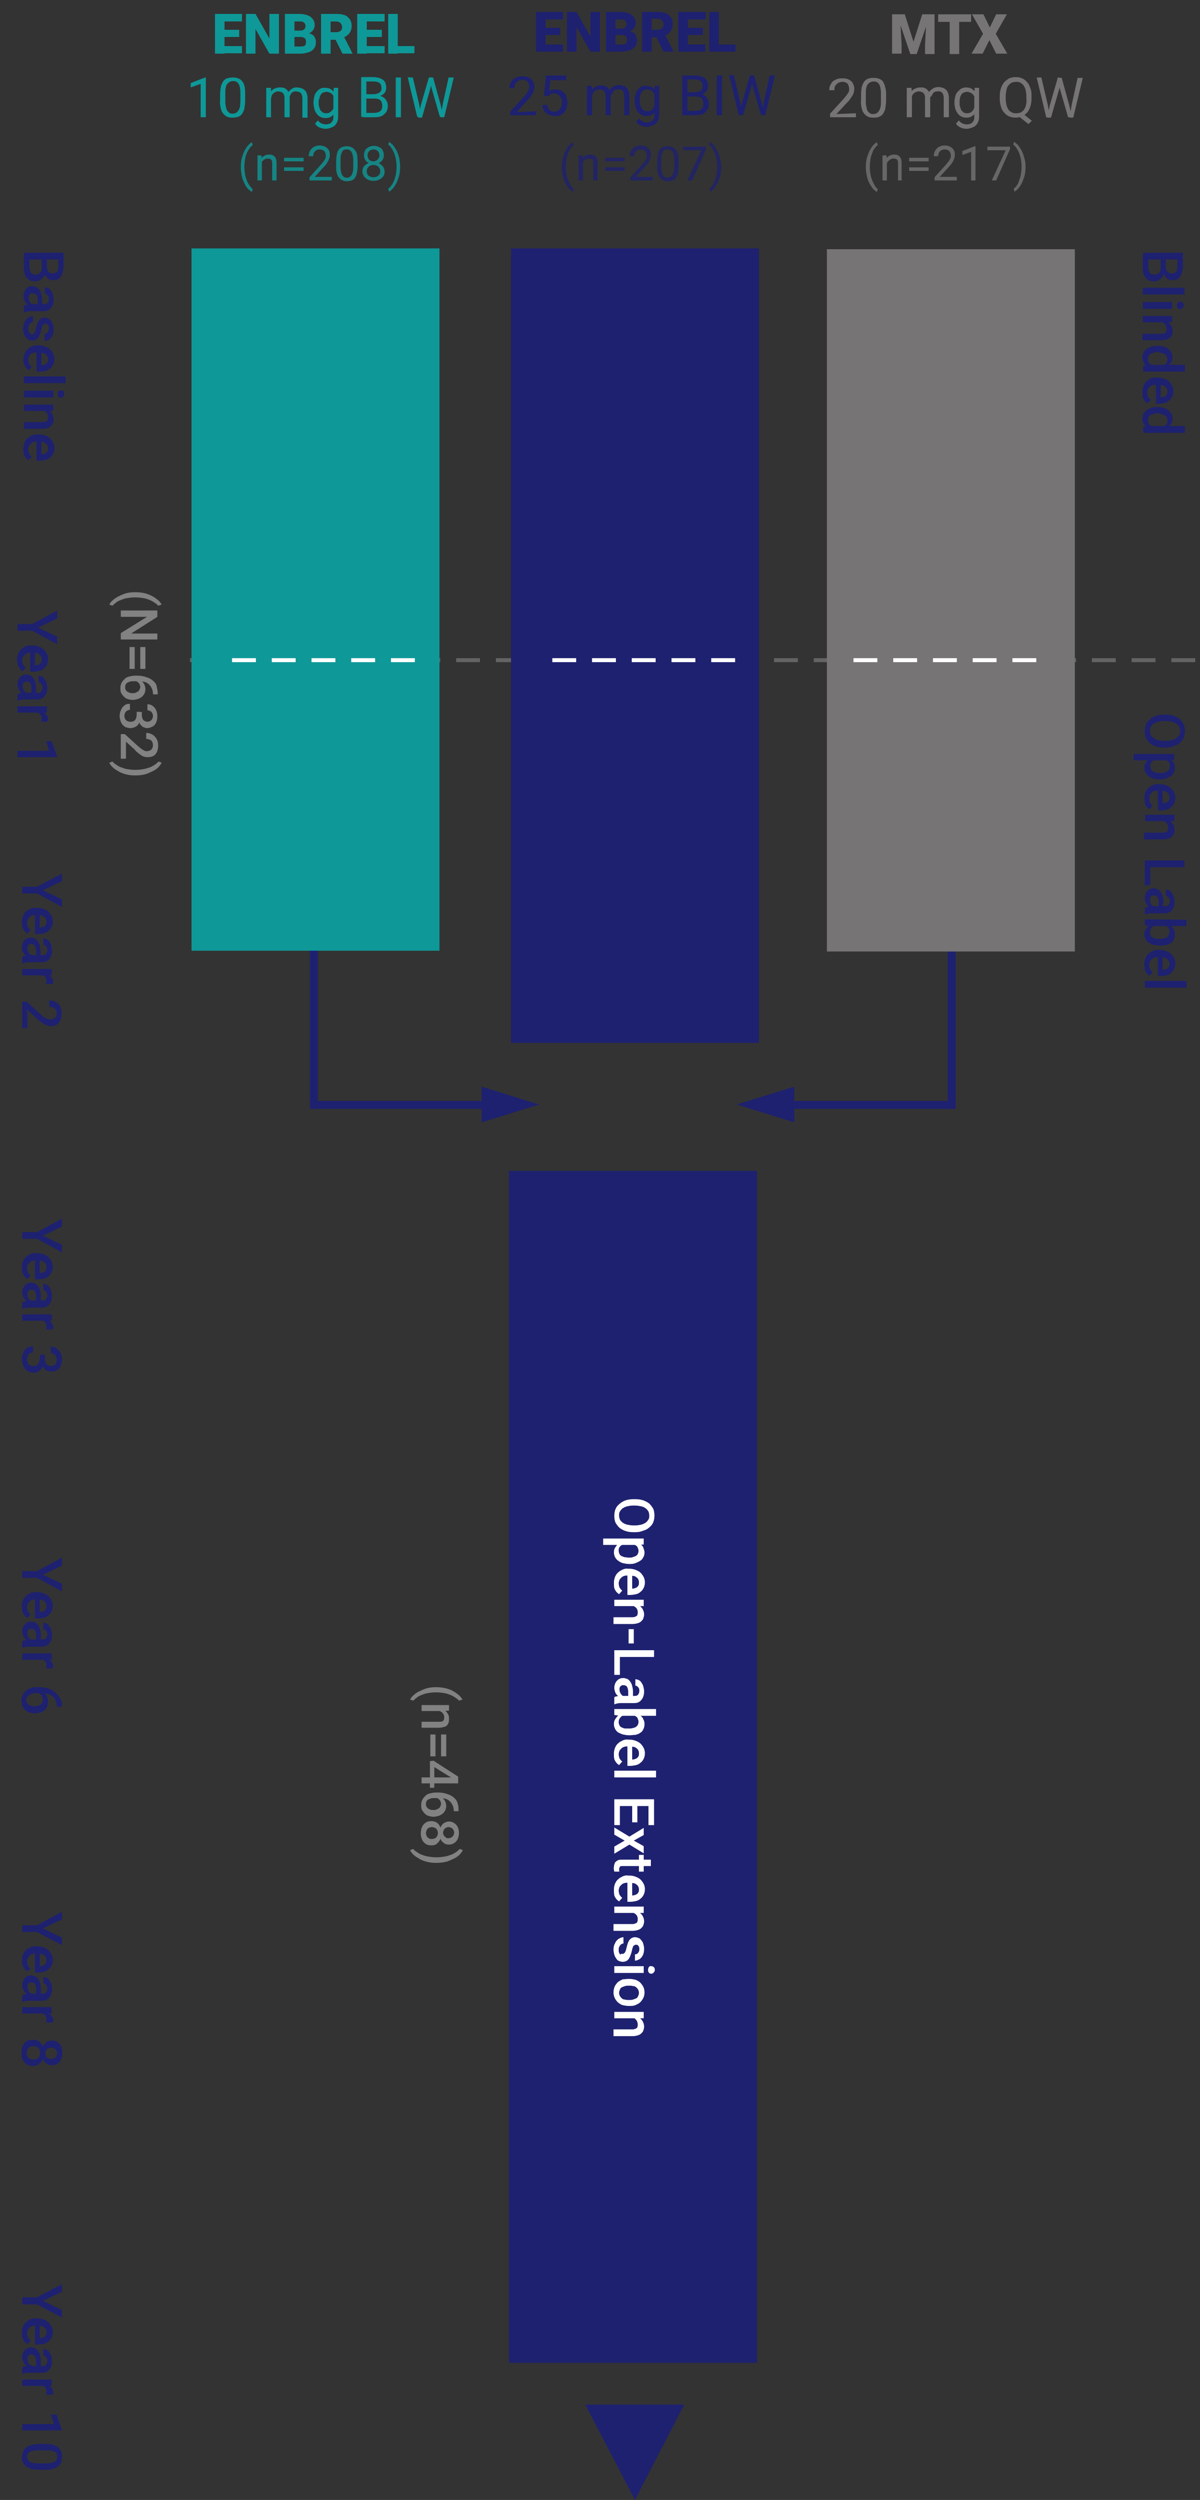
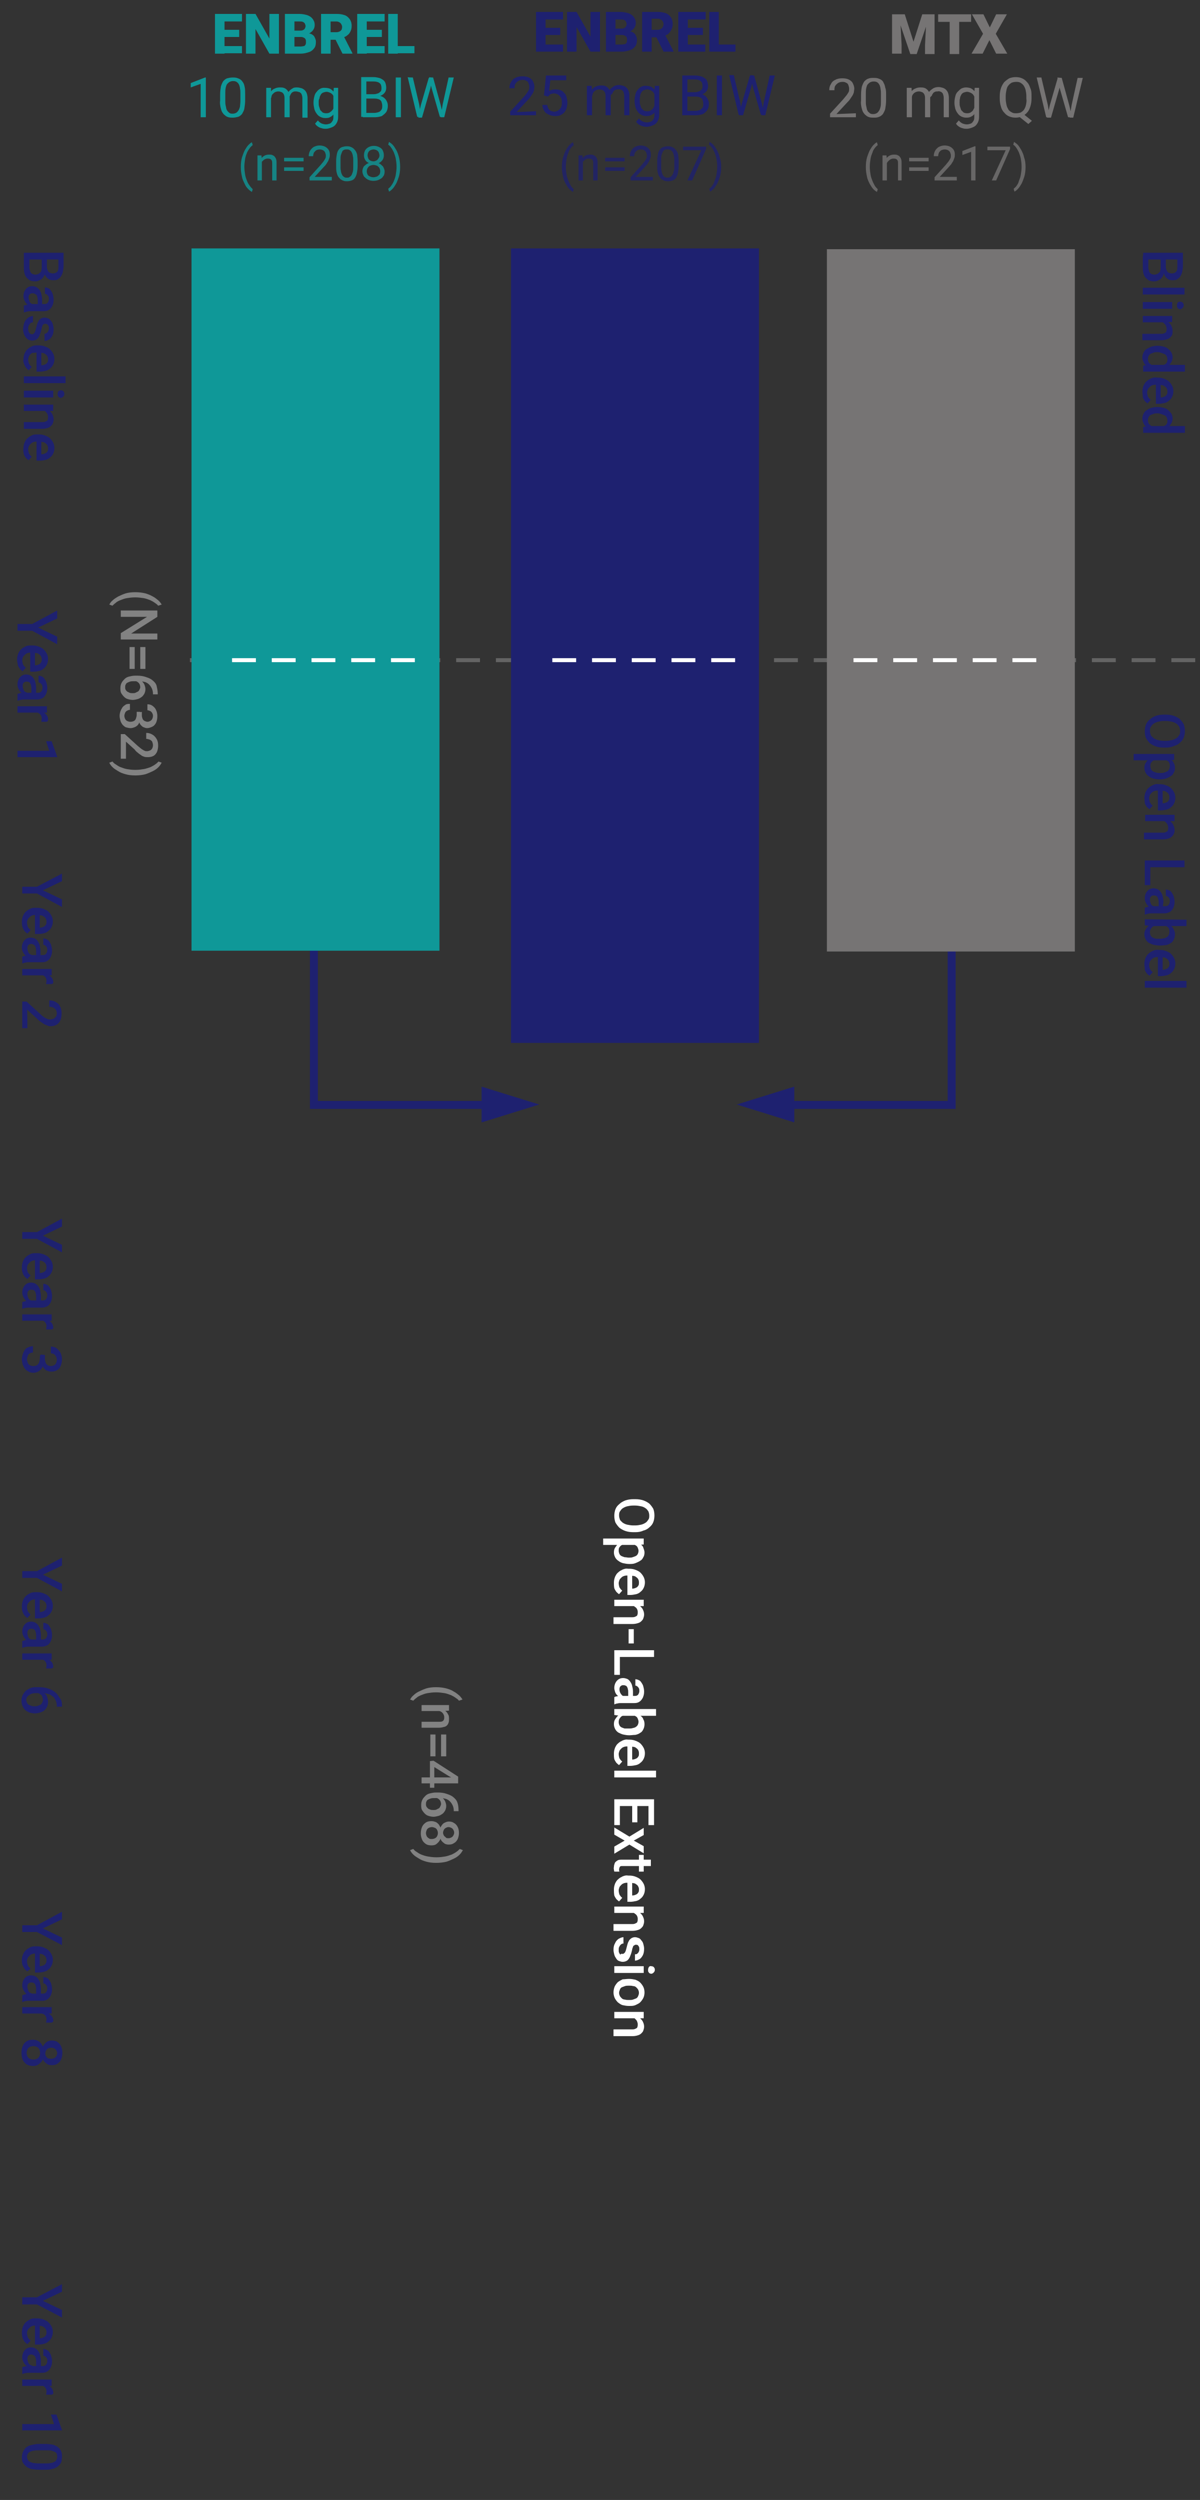
<svg xmlns="http://www.w3.org/2000/svg" version="1.1" id="Layer_1" x="0px" y="0px" viewBox="0 0 302 629" style="enable-background:new 0 0 302 629;" xml:space="preserve">
  <rect x="0" y="0" width="302" height="629" fill="#333333" stroke="none" />
  <style type="text/css">
	.st0{fill:#1E2170;}
	.st1{fill:none;stroke:#1E2170;stroke-width:2;}
	.st2{fill:#828282;}
	.st3{fill:none;stroke:#646464;stroke-linecap:square;stroke-dasharray:5;}
	.st4{fill:#767474;}
	.st5{fill:#0F9898;}
	.st6{fill:#FFFFFF;}
	.st7{fill:none;stroke:#FFFFFF;stroke-linecap:square;stroke-dasharray:5;}
	.st8{opacity:0.8;fill:#767474;enable-background:new    ;}
	.st9{opacity:0.8;fill:#1E2170;enable-background:new    ;}
	.st10{opacity:0.8;fill:#0F9898;enable-background:new    ;}
</style>
  <path class="st0" d="M185.4,277.9l14.5,4.5v-9L185.4,277.9L185.4,277.9z" />
  <path class="st1" d="M239.5,212v66h-42.6 M79,212v66h43.6" />
  <path class="st0" d="M135.7,277.9l-14.5,4.5v-9L135.7,277.9L135.7,277.9z M292.1,67.4v-2.5l1.3,0v2.2c0,0.4,0.1,0.7,0.2,0.9  c0.1,0.3,0.3,0.5,0.5,0.6c0.2,0.1,0.5,0.2,0.8,0.2c0.3,0,0.6-0.1,0.8-0.2c0.2-0.1,0.4-0.3,0.5-0.6c0.1-0.3,0.1-0.6,0.1-1v-1.7h-8.6  v-1.7h10v3.4c0,0.5-0.1,1-0.2,1.5c-0.1,0.4-0.3,0.8-0.5,1.1c-0.2,0.3-0.5,0.5-0.8,0.7c-0.3,0.2-0.7,0.2-1.2,0.2  c-0.4,0-0.8-0.1-1.1-0.3c-0.3-0.2-0.6-0.5-0.8-0.9c-0.2-0.4-0.3-0.9-0.4-1.4L292.1,67.4L292.1,67.4z M287.6,67.3v-3l1.4,0.8v2.2  c0,0.4,0.1,0.7,0.2,1c0.1,0.3,0.3,0.5,0.5,0.6c0.2,0.1,0.5,0.2,0.8,0.2c0.3,0,0.6-0.1,0.8-0.2c0.2-0.1,0.4-0.3,0.6-0.5  c0.1-0.2,0.2-0.6,0.2-1v-1.9l1.3,0V68l-0.5,0.4c0,0.5-0.1,1-0.4,1.3c-0.2,0.4-0.5,0.6-0.9,0.8c-0.4,0.2-0.7,0.3-1.1,0.3  c-0.6,0-1.2-0.1-1.6-0.4c-0.4-0.3-0.8-0.7-1-1.2C287.7,68.7,287.6,68.1,287.6,67.3L287.6,67.3z M298.1,74.1h-10.5v-1.7h10.5V74.1  L298.1,74.1z M295,77.7h-7.4v-1.7h7.4V77.7L295,77.7z M297,75.9c0.2,0,0.5,0.1,0.6,0.2c0.2,0.2,0.3,0.4,0.3,0.7  c0,0.3-0.1,0.5-0.3,0.7c-0.2,0.2-0.4,0.3-0.6,0.3c-0.2,0-0.5-0.1-0.6-0.3c-0.2-0.2-0.2-0.4-0.2-0.7c0-0.3,0.1-0.5,0.2-0.7  C296.5,76,296.7,75.9,297,75.9z M293.4,81.1h-5.8v-1.6h7.4V81L293.4,81.1z M291.6,80.8l0-0.5c0.5,0,1,0.1,1.4,0.2  c0.4,0.1,0.8,0.3,1.1,0.6c0.3,0.3,0.6,0.6,0.7,0.9c0.2,0.4,0.3,0.8,0.3,1.2c0,0.4,0,0.7-0.1,1c-0.1,0.3-0.3,0.5-0.5,0.7  c-0.2,0.2-0.5,0.4-0.9,0.5c-0.3,0.1-0.8,0.2-1.3,0.2h-4.8V84h4.8c0.4,0,0.6-0.1,0.8-0.2c0.2-0.1,0.4-0.2,0.4-0.4  c0.1-0.2,0.1-0.4,0.1-0.7c0-0.3-0.1-0.5-0.2-0.8c-0.1-0.2-0.3-0.4-0.5-0.6c-0.2-0.2-0.5-0.3-0.7-0.3  C292.2,80.9,291.9,80.8,291.6,80.8L291.6,80.8z M289.2,91.8h9v1.7h-10.5V92L289.2,91.8z M291.2,87h0.1c0.6,0,1.1,0.1,1.5,0.2  c0.5,0.1,0.9,0.3,1.2,0.6c0.3,0.2,0.6,0.6,0.8,0.9c0.2,0.4,0.3,0.8,0.3,1.2c0,0.4-0.1,0.8-0.3,1.2c-0.2,0.3-0.4,0.6-0.7,0.9  c-0.3,0.3-0.7,0.4-1.1,0.6c-0.5,0.1-1,0.2-1.5,0.3h-0.5c-0.5-0.1-1-0.2-1.4-0.3c-0.4-0.1-0.8-0.3-1.1-0.6c-0.3-0.2-0.6-0.5-0.7-0.9  c-0.2-0.3-0.3-0.7-0.3-1.2c0-0.4,0.1-0.8,0.3-1.2c0.2-0.4,0.4-0.7,0.8-0.9c0.3-0.2,0.7-0.4,1.2-0.6C290.2,87.1,290.7,87,291.2,87z   M291.4,88.6h-0.1c-0.3,0-0.7,0-0.9,0.1c-0.3,0.1-0.5,0.2-0.8,0.3c-0.2,0.1-0.4,0.3-0.5,0.5c-0.1,0.2-0.2,0.5-0.2,0.8  c0,0.4,0.1,0.7,0.2,0.9s0.4,0.4,0.7,0.6c0.3,0.1,0.6,0.2,0.9,0.3h1.2c0.3,0,0.5-0.1,0.8-0.2c0.2-0.1,0.4-0.2,0.6-0.3  c0.2-0.1,0.3-0.3,0.4-0.5c0.1-0.2,0.1-0.4,0.1-0.7c0-0.3-0.1-0.6-0.2-0.8c-0.1-0.2-0.3-0.4-0.5-0.5c-0.2-0.1-0.5-0.2-0.8-0.3  C292,88.7,291.7,88.6,291.4,88.6L291.4,88.6z M287.5,98.5c0-0.5,0.1-1,0.3-1.5c0.2-0.4,0.4-0.8,0.8-1.1c0.3-0.3,0.7-0.5,1.1-0.7  c0.5-0.2,0.9-0.3,1.4-0.2h0.3c0.6,0,1.1,0.1,1.6,0.3c0.5,0.2,0.9,0.4,1.2,0.7c0.3,0.3,0.6,0.7,0.8,1.1c0.2,0.4,0.3,0.9,0.3,1.3  c0,0.5-0.1,1-0.3,1.4c-0.2,0.4-0.4,0.7-0.8,1c-0.3,0.3-0.7,0.5-1.1,0.6c-0.5,0.1-1,0.2-1.5,0.2h-0.7v-5.7h1.2v4.1h0.1  c0.3,0,0.6-0.1,0.8-0.2c0.3-0.1,0.5-0.3,0.6-0.5c0.2-0.2,0.2-0.5,0.2-0.9c0-0.3-0.1-0.5-0.2-0.7c-0.1-0.2-0.3-0.4-0.5-0.5  c-0.2-0.2-0.5-0.3-0.8-0.3c-0.3-0.1-0.7-0.1-1-0.1h-0.3c-0.3,0-0.6,0-0.9,0.1c-0.3,0.1-0.5,0.2-0.7,0.4c-0.2,0.2-0.4,0.4-0.5,0.6  c-0.1,0.3-0.2,0.6-0.2,0.8c0,0.4,0.1,0.8,0.2,1.1c0.2,0.3,0.4,0.6,0.7,0.8l-0.8,0.9c-0.3-0.2-0.5-0.4-0.7-0.6  c-0.2-0.3-0.4-0.6-0.5-0.9C287.6,99.3,287.5,98.9,287.5,98.5L287.5,98.5z M289.2,107.2h9v1.7h-10.5v-1.5L289.2,107.2z M291.2,102.4  h0.1c0.6,0,1.1,0.1,1.5,0.2c0.5,0.1,0.9,0.3,1.2,0.6c0.3,0.3,0.6,0.6,0.8,0.9c0.2,0.4,0.3,0.8,0.3,1.2c0,0.4-0.1,0.8-0.3,1.2  c-0.2,0.3-0.4,0.6-0.7,0.9c-0.3,0.3-0.7,0.4-1.1,0.6c-0.5,0.1-1,0.3-1.5,0.3h-0.5c-0.5-0.1-1-0.2-1.4-0.3c-0.4-0.1-0.8-0.3-1.1-0.6  c-0.3-0.2-0.6-0.5-0.7-0.9c-0.2-0.3-0.3-0.7-0.3-1.2c0-0.4,0.1-0.8,0.3-1.2c0.2-0.4,0.4-0.7,0.8-0.9c0.4-0.3,0.8-0.5,1.2-0.6  C290.2,102.5,290.7,102.4,291.2,102.4L291.2,102.4z M291.4,104h-0.1c-0.3,0-0.7,0-0.9,0.1c-0.3,0.1-0.5,0.2-0.8,0.3  c-0.2,0.1-0.4,0.3-0.5,0.5c-0.1,0.2-0.2,0.5-0.2,0.8c0,0.4,0.1,0.7,0.2,0.9s0.4,0.4,0.7,0.6c0.3,0.1,0.6,0.2,0.9,0.3h1.2  c0.3,0,0.5-0.1,0.8-0.2c0.2-0.1,0.4-0.2,0.6-0.3c0.2-0.1,0.3-0.3,0.4-0.5c0.1-0.2,0.1-0.4,0.1-0.7c0-0.3-0.1-0.6-0.2-0.8  c-0.1-0.2-0.3-0.4-0.5-0.5c-0.2-0.1-0.5-0.2-0.8-0.3C292,104.1,291.7,104,291.4,104L291.4,104z M293.4,188.1h-0.5  c-0.8,0-1.4-0.1-2-0.3c-0.6-0.2-1.1-0.5-1.5-0.8c-0.4-0.4-0.7-0.8-1-1.3c-0.2-0.5-0.3-1.1-0.3-1.7c0-0.6,0.1-1.2,0.3-1.7  c0.2-0.5,0.5-0.9,1-1.3c0.4-0.4,1-0.7,1.5-0.9c0.6-0.2,1.3-0.3,2-0.3h0.5c0.8,0,1.4,0.1,2,0.3c0.6,0.2,1.1,0.5,1.5,0.8  c0.4,0.4,0.7,0.8,1,1.3c0.2,0.5,0.3,1.1,0.3,1.7c0,0.6-0.1,1.2-0.3,1.7c-0.2,0.5-0.5,0.9-1,1.3c-0.4,0.4-1,0.7-1.5,0.8  C294.8,188,294.1,188.1,293.4,188.1z M292.9,186.4h0.6c0.6,0,1-0.1,1.5-0.2c0.4-0.1,0.8-0.3,1.1-0.5c0.3-0.2,0.5-0.5,0.7-0.8  c0.2-0.3,0.2-0.6,0.2-1c0-0.4-0.1-0.7-0.2-1c-0.2-0.3-0.4-0.6-0.7-0.8c-0.3-0.2-0.7-0.4-1.1-0.5c-0.5-0.1-1-0.2-1.5-0.2h-0.6  c-0.6,0-1,0.1-1.5,0.2c-0.4,0.1-0.8,0.3-1.1,0.5c-0.3,0.2-0.5,0.5-0.7,0.8c-0.2,0.3-0.2,0.7-0.2,1c0,0.4,0.1,0.7,0.2,1  c0.1,0.3,0.4,0.5,0.7,0.8c0.3,0.2,0.7,0.4,1.1,0.5C291.8,186.3,292.3,186.4,292.9,186.4L292.9,186.4z M294.1,191.3h-8.8v-1.6h10.2  v1.5L294.1,191.3z M291.9,196.1h-0.1c-0.5,0-1-0.1-1.5-0.2c-0.4-0.1-0.8-0.3-1.2-0.6c-0.3-0.2-0.6-0.5-0.8-0.9  c-0.2-0.4-0.3-0.8-0.3-1.2c0-0.5,0.1-0.9,0.3-1.2c0.2-0.3,0.4-0.6,0.7-0.9c0.3-0.2,0.7-0.4,1.1-0.6c0.5-0.1,0.9-0.2,1.4-0.3h0.6  c0.5,0.1,1,0.2,1.5,0.3c0.4,0.1,0.8,0.3,1.1,0.6s0.6,0.5,0.7,0.9c0.2,0.3,0.3,0.7,0.3,1.2c0,0.5-0.1,0.9-0.3,1.2  c-0.2,0.4-0.4,0.7-0.8,0.9c-0.4,0.3-0.8,0.4-1.2,0.6C293,196,292.5,196.1,291.9,196.1L291.9,196.1z M291.8,194.5h0.1  c0.3,0,0.7,0,1-0.1c0.3-0.1,0.6-0.2,0.8-0.3c0.2-0.1,0.4-0.3,0.5-0.5c0.1-0.2,0.2-0.5,0.2-0.8c0-0.3,0-0.5-0.1-0.8  c-0.1-0.2-0.2-0.4-0.4-0.5c-0.2-0.1-0.4-0.3-0.6-0.3c-0.2-0.1-0.5-0.1-0.7-0.2h-1.3c-0.3,0-0.6,0.1-0.9,0.3  c-0.3,0.1-0.5,0.3-0.7,0.6c-0.2,0.2-0.2,0.6-0.2,0.9c0,0.3,0.1,0.5,0.2,0.8c0.1,0.2,0.3,0.4,0.5,0.5c0.2,0.1,0.5,0.2,0.8,0.3  C291.1,194.4,291.4,194.5,291.8,194.5L291.8,194.5z M288,200.8c0-0.5,0.1-1,0.3-1.5c0.2-0.4,0.4-0.8,0.8-1.1  c0.3-0.3,0.7-0.5,1.1-0.7c0.5-0.2,0.9-0.3,1.4-0.2h0.3c0.6,0,1.1,0.1,1.6,0.3c0.5,0.2,0.9,0.4,1.2,0.7c0.3,0.3,0.6,0.7,0.8,1.1  c0.2,0.4,0.3,0.9,0.3,1.3c0,0.5-0.1,1-0.3,1.4c-0.2,0.4-0.4,0.7-0.8,1c-0.3,0.3-0.7,0.5-1.1,0.6c-0.5,0.1-1,0.2-1.5,0.2h-0.7V198  h1.2v4.1h0.1c0.3,0,0.6-0.1,0.8-0.2c0.3-0.1,0.5-0.3,0.6-0.5c0.2-0.2,0.2-0.5,0.2-0.9c0-0.3-0.1-0.5-0.2-0.7  c-0.1-0.2-0.3-0.4-0.5-0.5c-0.2-0.2-0.5-0.3-0.8-0.3c-0.3-0.1-0.7-0.1-1-0.1h-0.3c-0.3,0-0.6,0-0.9,0.1c-0.3,0.1-0.5,0.2-0.7,0.4  c-0.2,0.2-0.4,0.4-0.5,0.6c-0.1,0.3-0.2,0.6-0.2,0.8c0,0.4,0.1,0.8,0.2,1.1c0.2,0.3,0.4,0.6,0.7,0.8l-0.8,0.9  c-0.3-0.2-0.5-0.4-0.7-0.6c-0.2-0.3-0.4-0.6-0.5-0.9C288.1,201.6,288,201.2,288,200.8L288,200.8z M294,206.6h-5.8V205h7.4v1.6  L294,206.6L294,206.6z M292.1,206.4l0-0.5c0.5,0,1,0.1,1.4,0.2c0.4,0.1,0.8,0.3,1.1,0.6c0.3,0.3,0.6,0.6,0.7,0.9  c0.2,0.4,0.3,0.8,0.3,1.2c0,0.4,0,0.7-0.2,1c-0.1,0.3-0.3,0.5-0.5,0.7c-0.2,0.2-0.5,0.4-0.9,0.5c-0.3,0.1-0.8,0.2-1.3,0.2h-4.8v-1.7  h4.8c0.4,0,0.6-0.1,0.8-0.2c0.2-0.1,0.4-0.2,0.4-0.4c0.1-0.2,0.1-0.4,0.1-0.7c0-0.3-0.1-0.5-0.2-0.8c-0.1-0.2-0.3-0.4-0.5-0.6  c-0.2-0.2-0.5-0.3-0.7-0.3C292.7,206.4,292.4,206.4,292.1,206.4L292.1,206.4z M289.5,222.7h-1.4v-5h1.4V222.7z M298.1,218.2h-10  v-1.7h10V218.2z M289.6,228h3.5c0.3,0,0.5,0,0.7-0.1c0.2-0.1,0.3-0.2,0.4-0.4c0.1-0.2,0.2-0.4,0.2-0.7c0-0.3,0-0.5-0.1-0.7  c-0.1-0.2-0.2-0.3-0.4-0.5c-0.2-0.1-0.3-0.2-0.5-0.2v-1.6c0.3,0,0.6,0.1,0.8,0.2c0.3,0.1,0.5,0.3,0.7,0.6c0.2,0.3,0.4,0.6,0.5,1  s0.2,0.8,0.2,1.3c0,0.6-0.1,1-0.3,1.5c-0.2,0.4-0.5,0.8-0.8,1c-0.4,0.2-0.8,0.4-1.4,0.4h-3.3c-0.3,0-0.6,0-0.9,0.1  c-0.3,0.1-0.5,0.1-0.7,0.2h-0.1v-1.7c0.2-0.1,0.4-0.1,0.7-0.2C289.1,228,289.4,228,289.6,228L289.6,228z M292.6,228.3l-1,0v-1.2  c0-0.3,0-0.6-0.1-0.8c0-0.2-0.1-0.4-0.2-0.6c-0.1-0.1-0.2-0.3-0.4-0.3c-0.2-0.1-0.3-0.1-0.5-0.1c-0.2,0-0.4,0-0.5,0.1  c-0.2,0.1-0.3,0.2-0.4,0.4c-0.1,0.2-0.1,0.4-0.1,0.6c0,0.3,0.1,0.6,0.2,0.9c0.1,0.3,0.3,0.5,0.5,0.6c0.2,0.1,0.4,0.2,0.6,0.2  l-0.7,0.5c-0.2-0.1-0.4-0.2-0.6-0.3c-0.2-0.1-0.4-0.3-0.6-0.5c-0.4-0.5-0.7-1.1-0.7-1.8c0-0.5,0.1-0.9,0.3-1.3  c0.2-0.4,0.5-0.7,0.8-0.9c0.3-0.2,0.7-0.3,1.1-0.3c0.4,0,0.7,0.1,1,0.2c0.3,0.2,0.6,0.4,0.8,0.7c0.2,0.3,0.4,0.6,0.5,1.1  c0.1,0.4,0.2,0.9,0.2,1.4L292.6,228.3L292.6,228.3z M298.6,231.4v1.6h-8.9l-1.6-0.2v-1.5L298.6,231.4L298.6,231.4z M291.9,237.9  h-0.1c-0.5,0-1-0.1-1.5-0.2c-0.4-0.1-0.8-0.3-1.2-0.5c-0.3-0.2-0.6-0.5-0.8-0.9c-0.2-0.4-0.3-0.8-0.3-1.2c0-0.5,0.1-0.9,0.3-1.2  c0.2-0.3,0.4-0.6,0.7-0.9c0.3-0.2,0.7-0.4,1.1-0.6c0.4-0.1,0.9-0.2,1.5-0.3h0.5c0.5,0.1,1,0.2,1.5,0.3c0.4,0.1,0.8,0.3,1.1,0.6  c0.3,0.2,0.6,0.5,0.7,0.9c0.2,0.3,0.3,0.7,0.3,1.2c0,0.5-0.1,0.9-0.3,1.3c-0.2,0.4-0.4,0.7-0.8,0.9c-0.4,0.3-0.8,0.4-1.2,0.5  C293,237.8,292.5,237.9,291.9,237.9L291.9,237.9z M291.8,236.2h0.1c0.3,0,0.6,0,0.9-0.1c0.3,0,0.5-0.1,0.8-0.3  c0.2-0.1,0.4-0.3,0.5-0.5c0.1-0.2,0.2-0.5,0.2-0.8c0-0.3,0-0.5-0.1-0.8c-0.1-0.2-0.2-0.4-0.4-0.5c-0.2-0.1-0.4-0.3-0.6-0.3  c-0.2-0.1-0.5-0.1-0.7-0.2h-1.2c-0.3,0-0.6,0.1-0.9,0.3c-0.3,0.1-0.5,0.3-0.7,0.6c-0.2,0.2-0.3,0.6-0.3,1c0,0.3,0.1,0.6,0.2,0.8  c0.1,0.2,0.3,0.4,0.5,0.5c0.2,0.1,0.5,0.2,0.8,0.3C291.1,236.2,291.4,236.2,291.8,236.2z M288,242.5c0-0.5,0.1-1,0.3-1.5  c0.2-0.4,0.4-0.8,0.8-1.1c0.3-0.3,0.7-0.5,1.1-0.7c0.5-0.2,0.9-0.3,1.4-0.2h0.3c0.6,0,1.1,0.1,1.6,0.3c0.5,0.2,0.9,0.4,1.2,0.7  c0.3,0.3,0.6,0.7,0.8,1.1s0.3,0.9,0.3,1.3c0,0.5-0.1,1-0.3,1.4c-0.2,0.4-0.4,0.7-0.8,1c-0.3,0.3-0.7,0.5-1.1,0.6  c-0.5,0.1-1,0.2-1.5,0.2h-0.7v-5.7h1.2v4.1h0.1c0.3,0,0.6-0.1,0.8-0.2c0.3-0.1,0.5-0.3,0.6-0.5c0.2-0.2,0.2-0.5,0.2-0.9  c0-0.3-0.1-0.5-0.2-0.7c-0.1-0.2-0.3-0.4-0.5-0.5c-0.2-0.2-0.5-0.3-0.8-0.3c-0.3-0.1-0.7-0.1-1-0.1h-0.3c-0.3,0-0.6,0-0.9,0.1  c-0.3,0.1-0.5,0.2-0.7,0.4c-0.2,0.2-0.4,0.4-0.5,0.6c-0.1,0.3-0.2,0.6-0.2,0.8c0,0.4,0.1,0.8,0.2,1.1c0.2,0.3,0.4,0.6,0.7,0.8  l-0.8,0.9c-0.3-0.2-0.5-0.4-0.7-0.6c-0.2-0.3-0.4-0.6-0.5-0.9C288.1,243.4,288,243,288,242.5L288,242.5z M298.6,248.5h-10.5v-1.7  h10.5V248.5z" />
  <path class="st2" d="M109.7,424.5h0.1c0.9,0,1.7,0.1,2.5,0.3c0.7,0.2,1.3,0.4,1.9,0.8c0.6,0.3,1,0.7,1.4,1c0.4,0.4,0.6,0.7,0.8,1  l-0.9,0.3c-0.2-0.3-0.5-0.5-0.8-0.7c-0.4-0.3-0.8-0.5-1.2-0.7c-0.5-0.2-1.1-0.4-1.6-0.5c-0.7-0.1-1.4-0.2-2.1-0.2h-0.1  c-0.8,0-1.5,0.1-2.1,0.2c-0.6,0.1-1.1,0.3-1.6,0.5c-0.5,0.2-0.9,0.4-1.2,0.7c-0.3,0.2-0.6,0.5-0.8,0.7l-0.8-0.3  c0.2-0.3,0.4-0.7,0.8-1c0.4-0.4,0.8-0.7,1.4-1c0.6-0.3,1.3-0.6,1.9-0.8C108,424.6,108.8,424.5,109.7,424.5z M111.5,430.5h-5.4V429  h6.9v1.4C113,430.4,111.5,430.5,111.5,430.5z M109.8,430.2l0-0.5c0.5,0,0.9,0.1,1.3,0.2c0.4,0.1,0.8,0.3,1,0.6  c0.3,0.2,0.5,0.5,0.7,0.9c0.2,0.3,0.2,0.7,0.2,1.1c0,0.3,0,0.6-0.1,0.9c-0.1,0.3-0.2,0.5-0.4,0.7c-0.2,0.2-0.5,0.4-0.8,0.4  c-0.3,0.1-0.7,0.2-1.2,0.2h-4.4v-1.5h4.4c0.3,0,0.6,0,0.8-0.1c0.2-0.1,0.3-0.2,0.4-0.4c0.1-0.2,0.1-0.4,0.1-0.7  c0-0.3-0.1-0.5-0.2-0.7c-0.1-0.2-0.3-0.4-0.4-0.5c-0.2-0.1-0.4-0.3-0.7-0.3C110.3,430.3,110.1,430.2,109.8,430.2L109.8,430.2z   M112.3,441.9H111v-5.5h1.3C112.3,436.4,112.3,441.9,112.3,441.9z M109.6,441.9h-1.3v-5.5h1.3V441.9z M109.4,449.8h-1.2v-6.7  l0.9-0.1l6.2,4v1.2l-2.3-1.3l-3.7-2.3V449.8L109.4,449.8z M115.3,448.7h-9.2v-1.5h9.2V448.7z M115.4,455.5v0.2h-1.2v-0.1  c0-0.5-0.1-1-0.3-1.4c-0.2-0.4-0.4-0.7-0.7-1c-0.3-0.3-0.7-0.5-1-0.6c-0.4-0.1-0.8-0.2-1.3-0.2h-1.5c-0.4,0-0.7,0-1,0.1  c-0.3,0.1-0.5,0.2-0.7,0.3c-0.2,0.1-0.3,0.3-0.4,0.5c-0.1,0.2-0.1,0.4-0.1,0.6c0,0.2,0,0.4,0.1,0.6c0.1,0.2,0.2,0.3,0.4,0.5  s0.4,0.2,0.6,0.3c0.2,0.1,0.5,0.1,0.8,0.1c0.3,0,0.5,0,0.7-0.1c0.2-0.1,0.4-0.2,0.6-0.3c0.2-0.1,0.3-0.3,0.4-0.5  c0.1-0.2,0.2-0.4,0.2-0.6c0-0.3-0.1-0.6-0.2-0.8c-0.1-0.2-0.3-0.4-0.6-0.6c-0.2-0.1-0.5-0.2-0.7-0.2l0.2-0.6c0.4,0,0.7,0.1,1.1,0.3  c0.3,0.1,0.6,0.3,0.8,0.6c0.2,0.2,0.4,0.5,0.5,0.8c0.1,0.3,0.2,0.6,0.2,1c0,0.4-0.1,0.8-0.3,1.2c-0.2,0.3-0.4,0.6-0.7,0.8  c-0.3,0.2-0.6,0.4-1,0.5c-0.4,0.1-0.8,0.2-1.2,0.2c-0.4,0-0.9-0.1-1.2-0.2c-0.4-0.1-0.7-0.3-1-0.6c-0.3-0.3-0.5-0.6-0.7-0.9  c-0.2-0.4-0.2-0.8-0.2-1.3c0-0.5,0.1-0.9,0.3-1.3c0.2-0.4,0.5-0.7,0.8-1c0.3-0.3,0.7-0.5,1.2-0.6c0.4-0.1,0.9-0.2,1.4-0.2h0.6  c0.7,0,1.4,0.1,2,0.3c0.6,0.2,1.2,0.4,1.7,0.8c0.5,0.4,0.9,0.8,1.1,1.4C115.3,454,115.4,454.7,115.4,455.5L115.4,455.5z   M108.6,464.3c-0.6,0-1.1-0.1-1.5-0.4c-0.4-0.3-0.7-0.6-0.9-1.1c-0.2-0.5-0.3-1-0.3-1.5c0-0.6,0.1-1.1,0.3-1.6  c0.2-0.5,0.5-0.8,0.9-1.1c0.4-0.3,0.9-0.4,1.5-0.4c0.4,0,0.7,0.1,1,0.2c0.3,0.1,0.6,0.4,0.8,0.6c0.2,0.3,0.4,0.6,0.5,1  c0.1,0.4,0.2,0.8,0.2,1.2c0,0.6-0.1,1.1-0.3,1.6c-0.2,0.4-0.5,0.8-0.9,1.1C109.6,464.2,109.1,464.3,108.6,464.3L108.6,464.3z   M108.7,462.7c0.3,0,0.6-0.1,0.8-0.2c0.2-0.1,0.4-0.3,0.5-0.5c0.1-0.2,0.2-0.5,0.2-0.8c0-0.3-0.1-0.6-0.2-0.8  c-0.1-0.2-0.3-0.4-0.5-0.5c-0.3-0.1-0.5-0.2-0.8-0.2c-0.3,0-0.6,0.1-0.8,0.2c-0.2,0.1-0.4,0.3-0.5,0.5c-0.1,0.3-0.2,0.5-0.2,0.8  c0,0.3,0.1,0.6,0.2,0.8c0.1,0.2,0.3,0.4,0.5,0.5C108.1,462.7,108.4,462.7,108.7,462.7z M112.9,464.1c-0.4,0-0.9-0.1-1.2-0.4  c-0.4-0.3-0.7-0.6-0.8-1c-0.2-0.5-0.3-1-0.3-1.5c0-0.6,0.1-1,0.3-1.5c0.2-0.4,0.5-0.8,0.8-1c0.4-0.2,0.8-0.4,1.2-0.4  c0.6,0,1,0.1,1.4,0.4c0.4,0.2,0.7,0.6,0.9,1c0.2,0.4,0.3,0.9,0.3,1.5c0,0.5-0.1,1-0.3,1.5c-0.2,0.4-0.5,0.8-0.9,1  C113.9,464,113.5,464.1,112.9,464.1L112.9,464.1z M112.9,462.5c0.3,0,0.5-0.1,0.7-0.2c0.2-0.1,0.4-0.3,0.5-0.5  c0.1-0.2,0.2-0.4,0.2-0.7c0-0.3-0.1-0.5-0.2-0.7c-0.1-0.2-0.3-0.4-0.5-0.5c-0.2-0.1-0.5-0.2-0.7-0.2c-0.3,0-0.5,0.1-0.7,0.2  c-0.2,0.1-0.4,0.3-0.5,0.5c-0.1,0.2-0.2,0.5-0.2,0.7c0,0.3,0.1,0.5,0.2,0.7c0.1,0.2,0.3,0.3,0.5,0.5  C112.3,462.5,112.6,462.5,112.9,462.5L112.9,462.5z M109.8,468.7h-0.1c-0.9,0-1.7-0.1-2.4-0.3c-0.7-0.2-1.3-0.4-1.9-0.8  c-0.5-0.3-1-0.6-1.4-1c-0.4-0.4-0.6-0.7-0.8-1.1l0.8-0.3c0.2,0.2,0.4,0.5,0.8,0.7c0.3,0.2,0.7,0.5,1.2,0.7c0.5,0.2,1.1,0.4,1.7,0.5  c0.6,0.1,1.3,0.2,2.1,0.2h0.1c0.8,0,1.5-0.1,2.1-0.2c0.6-0.1,1.1-0.3,1.7-0.5c0.4-0.2,0.8-0.4,1.2-0.7c0.3-0.2,0.6-0.5,0.8-0.7  l0.8,0.3c-0.2,0.3-0.4,0.7-0.8,1.1c-0.4,0.4-0.8,0.7-1.4,1c-0.6,0.3-1.3,0.6-1.9,0.8C111.6,468.6,110.7,468.7,109.8,468.7z M34,149  h0.1c0.9,0,1.7,0.1,2.5,0.3c0.7,0.2,1.4,0.5,1.9,0.8c0.6,0.3,1,0.7,1.4,1c0.4,0.4,0.6,0.7,0.8,1l-0.9,0.3c-0.2-0.3-0.5-0.5-0.8-0.7  c-0.4-0.3-0.8-0.5-1.2-0.7c-0.5-0.2-1.1-0.4-1.6-0.5c-0.7-0.1-1.4-0.2-2.1-0.2H34c-0.8,0-1.5,0.1-2.1,0.2c-0.6,0.1-1.1,0.3-1.6,0.5  c-0.5,0.2-0.9,0.4-1.2,0.7c-0.3,0.2-0.6,0.5-0.8,0.7l-0.8-0.3c0.2-0.3,0.4-0.7,0.8-1c0.4-0.4,0.9-0.7,1.4-1c0.6-0.3,1.3-0.6,1.9-0.8  C32.3,149.1,33.1,149,34,149z M39.6,160.9h-9.2v-1.6l6.6-4.1h-6.6v-1.6h9.2v1.6l-6.6,4.2h6.6V160.9z M36.6,168.3h-1.3v-5.5h1.3  V168.3z M33.9,168.3h-1.3v-5.5h1.3V168.3z M39.7,174.5v0.2h-1.2v-0.1c0-0.5-0.1-1-0.3-1.4c-0.2-0.4-0.4-0.7-0.7-1  c-0.3-0.3-0.7-0.5-1-0.6c-0.4-0.1-0.8-0.2-1.3-0.2h-1.5c-0.4,0-0.7,0-1,0.1c-0.3,0.1-0.5,0.2-0.7,0.3c-0.2,0.1-0.3,0.3-0.4,0.5  c-0.1,0.2-0.1,0.4-0.1,0.6c0,0.2,0,0.4,0.1,0.6c0.1,0.2,0.2,0.3,0.4,0.5c0.2,0.1,0.4,0.2,0.6,0.3c0.2,0.1,0.5,0.1,0.8,0.1  c0.3,0,0.5,0,0.7-0.1c0.2-0.1,0.4-0.2,0.6-0.3c0.2-0.1,0.3-0.3,0.4-0.5c0.1-0.2,0.2-0.4,0.2-0.6c0-0.3-0.1-0.6-0.2-0.8  c-0.1-0.2-0.3-0.4-0.6-0.6c-0.2-0.1-0.5-0.2-0.7-0.2l0.2-0.6c0.4,0,0.7,0.1,1.1,0.3c0.3,0.1,0.6,0.3,0.8,0.6  c0.2,0.2,0.4,0.5,0.5,0.8c0.1,0.3,0.2,0.6,0.2,1c0,0.4-0.1,0.8-0.3,1.2c-0.2,0.3-0.4,0.6-0.7,0.8c-0.3,0.2-0.6,0.4-1,0.5  c-0.4,0.1-0.8,0.2-1.2,0.2c-0.4,0-0.9-0.1-1.2-0.2c-0.4-0.1-0.7-0.3-1-0.6c-0.3-0.3-0.5-0.6-0.7-0.9c-0.2-0.4-0.2-0.8-0.2-1.3  c0-0.5,0.1-0.9,0.3-1.3c0.2-0.4,0.5-0.7,0.8-1c0.3-0.3,0.7-0.5,1.2-0.6c0.4-0.1,0.9-0.2,1.4-0.2h0.6c0.7,0,1.4,0.1,2,0.3  c0.6,0.2,1.2,0.4,1.7,0.8c0.5,0.4,0.9,0.8,1.1,1.4C39.5,173,39.7,173.7,39.7,174.5L39.7,174.5z M35.7,179.1v0.9  c0,0.4,0.1,0.6,0.2,0.9c0.1,0.2,0.3,0.4,0.5,0.5c0.2,0.1,0.5,0.2,0.7,0.2c0.3,0,0.5-0.1,0.7-0.2c0.2-0.1,0.4-0.3,0.5-0.5  c0.1-0.2,0.2-0.5,0.2-0.8c0-0.3-0.1-0.5-0.2-0.7c-0.1-0.2-0.3-0.4-0.5-0.5c-0.2-0.1-0.5-0.2-0.7-0.2v-1.5c0.5,0,0.9,0.1,1.3,0.4  c0.4,0.3,0.7,0.6,0.9,1.1c0.2,0.4,0.3,1,0.3,1.5c0,0.6-0.1,1.1-0.3,1.6c-0.2,0.4-0.5,0.8-0.9,1c-0.4,0.2-0.9,0.4-1.4,0.4  c-0.3,0-0.5-0.1-0.8-0.2c-0.3-0.1-0.5-0.3-0.7-0.5c-0.2-0.2-0.4-0.5-0.5-0.9c-0.1-0.4-0.2-0.8-0.2-1.2v-1.1L35.7,179.1L35.7,179.1z   M34.5,179.1h0.8v1.1c0,0.5-0.1,1-0.2,1.4c-0.1,0.4-0.3,0.7-0.5,0.9c-0.2,0.2-0.5,0.4-0.8,0.5c-0.3,0.1-0.6,0.2-0.9,0.2  c-0.4,0-0.8-0.1-1.2-0.2c-0.3-0.1-0.6-0.4-0.9-0.7c-0.2-0.3-0.4-0.6-0.5-1c-0.1-0.4-0.2-0.8-0.2-1.2c0-0.4,0.1-0.8,0.2-1.1  s0.3-0.7,0.5-1c0.2-0.3,0.5-0.5,0.8-0.7c0.3-0.2,0.7-0.2,1.1-0.2v1.5c-0.3,0-0.5,0.1-0.7,0.2c-0.2,0.1-0.4,0.3-0.5,0.5  c-0.1,0.3-0.2,0.5-0.2,0.8c0,0.3,0.1,0.6,0.2,0.8c0.1,0.2,0.3,0.4,0.5,0.5c0.2,0.1,0.5,0.2,0.8,0.2c0.4,0,0.7-0.1,0.9-0.2  c0.2-0.1,0.4-0.3,0.5-0.6c0.1-0.3,0.2-0.6,0.2-0.9V179.1z M31.6,190.9h-1.2v-6.2h1l3.3,3c0.4,0.3,0.7,0.6,1,0.8  c0.3,0.2,0.5,0.3,0.7,0.4c0.2,0.1,0.4,0.1,0.6,0.1c0.3,0,0.5-0.1,0.8-0.2c0.2-0.1,0.4-0.3,0.5-0.5c0.1-0.2,0.2-0.5,0.2-0.8  c0-0.3-0.1-0.6-0.2-0.9c-0.1-0.2-0.4-0.4-0.6-0.5c-0.3-0.1-0.6-0.2-0.9-0.2v-1.5c0.5,0,1,0.1,1.5,0.4c0.4,0.2,0.8,0.6,1.1,1.1  c0.3,0.5,0.4,1,0.4,1.7c0,0.6-0.1,1.1-0.3,1.6c-0.2,0.4-0.5,0.8-0.9,1c-0.4,0.2-0.8,0.3-1.4,0.3c-0.3,0-0.6,0-0.9-0.1  c-0.3-0.1-0.6-0.2-0.8-0.4c-0.3-0.2-0.6-0.4-0.8-0.6c-0.3-0.2-0.6-0.5-0.8-0.8l-2.2-2V190.9L31.6,190.9z M34.1,195.1H34  c-0.9,0-1.7-0.1-2.4-0.3c-0.7-0.2-1.3-0.4-1.9-0.8c-0.5-0.3-1-0.6-1.4-1c-0.4-0.4-0.6-0.7-0.8-1.1l0.8-0.3c0.2,0.2,0.4,0.5,0.8,0.7  c0.3,0.2,0.7,0.5,1.2,0.7c0.5,0.2,1.1,0.4,1.6,0.5c0.6,0.1,1.3,0.2,2.1,0.2h0.1c0.8,0,1.5-0.1,2.1-0.2c0.6-0.1,1.1-0.3,1.7-0.5  c0.4-0.2,0.8-0.4,1.2-0.7c0.3-0.2,0.6-0.5,0.8-0.7l0.8,0.3c-0.2,0.3-0.4,0.7-0.8,1.1c-0.4,0.4-0.8,0.7-1.4,1  c-0.6,0.3-1.3,0.6-1.9,0.8C35.8,195,35,195.1,34.1,195.1L34.1,195.1z" />
  <path class="st3" d="M300.3,166.1h-252" />
-   <path class="st0" d="M159.8,629l-12.5-24h24.9L159.8,629z M190.5,294.6v299.9h-62.4V294.6H190.5z" />
  <path class="st4" d="M270.5,62.7v176.7h-62.4V62.7H270.5z" />
  <path class="st0" d="M191,62.5v199.9h-62.4V62.5L191,62.5z" />
  <path class="st5" d="M110.6,62.5v176.7H48.2V62.5H110.6z" />
  <path class="st6" d="M159.9,385.5h-0.5c-0.8,0-1.4-0.1-2-0.3c-0.6-0.2-1.1-0.5-1.5-0.8c-0.4-0.4-0.7-0.8-1-1.3  c-0.2-0.5-0.3-1.1-0.3-1.7c0-0.6,0.1-1.2,0.3-1.7c0.2-0.5,0.5-0.9,1-1.3c0.4-0.4,1-0.7,1.5-0.9c0.6-0.2,1.3-0.3,2-0.3h0.5  c0.8,0,1.4,0.1,2,0.3c0.6,0.2,1.1,0.5,1.5,0.8c0.4,0.4,0.7,0.8,1,1.3c0.2,0.5,0.3,1.1,0.3,1.7c0,0.6-0.1,1.2-0.3,1.7  c-0.2,0.5-0.5,0.9-1,1.3c-0.4,0.4-1,0.7-1.5,0.8C161.3,385.4,160.6,385.5,159.9,385.5L159.9,385.5z M159.3,383.8h0.6  c0.6,0,1-0.1,1.5-0.2c0.4-0.1,0.8-0.3,1.1-0.5c0.3-0.2,0.5-0.5,0.7-0.8c0.2-0.3,0.2-0.6,0.2-1c0-0.4-0.1-0.7-0.2-1  c-0.2-0.3-0.4-0.6-0.7-0.8c-0.3-0.2-0.6-0.4-1.1-0.5c-0.5-0.1-1-0.2-1.5-0.2h-0.6c-0.6,0-1,0.1-1.5,0.2c-0.4,0.1-0.8,0.3-1.1,0.5  c-0.3,0.2-0.5,0.5-0.7,0.8c-0.2,0.3-0.2,0.7-0.2,1c0,0.4,0.1,0.7,0.2,1c0.1,0.3,0.4,0.5,0.7,0.8c0.3,0.2,0.7,0.4,1.1,0.5  C158.3,383.7,158.8,383.8,159.3,383.8L159.3,383.8z M160.6,388.7h-8.8v-1.6H162v1.5L160.6,388.7z M158.4,393.5h-0.1  c-0.5,0-1-0.1-1.5-0.2c-0.4-0.1-0.8-0.3-1.2-0.6c-0.3-0.2-0.6-0.5-0.8-0.9c-0.2-0.4-0.3-0.8-0.3-1.2c0-0.5,0.1-0.9,0.3-1.2  c0.2-0.3,0.4-0.6,0.7-0.9c0.3-0.2,0.7-0.4,1.1-0.6c0.5-0.1,0.9-0.2,1.4-0.3h0.6c0.5,0.1,1,0.2,1.5,0.3c0.4,0.1,0.8,0.3,1.1,0.6  s0.6,0.5,0.7,0.9s0.3,0.7,0.3,1.2c0,0.5-0.1,0.9-0.3,1.2c-0.2,0.4-0.4,0.7-0.8,0.9c-0.4,0.3-0.8,0.4-1.2,0.6  C159.4,393.5,158.9,393.5,158.4,393.5L158.4,393.5z M158.2,391.9h0.1c0.3,0,0.7,0,0.9-0.1c0.3-0.1,0.6-0.2,0.8-0.3  c0.2-0.1,0.4-0.3,0.5-0.5c0.1-0.2,0.2-0.5,0.2-0.8c0-0.3-0.1-0.5-0.2-0.8c-0.1-0.2-0.2-0.4-0.4-0.5c-0.2-0.1-0.4-0.3-0.6-0.3  c-0.2-0.1-0.5-0.1-0.7-0.2h-1.3c-0.3,0-0.6,0.1-0.9,0.3c-0.3,0.1-0.5,0.3-0.7,0.6c-0.2,0.2-0.2,0.6-0.2,0.9c0,0.3,0.1,0.5,0.2,0.8  c0.1,0.2,0.3,0.4,0.5,0.5c0.2,0.1,0.5,0.2,0.8,0.3C157.6,391.8,157.9,391.9,158.2,391.9L158.2,391.9z M154.5,398.2  c0-0.5,0.1-1,0.3-1.5c0.2-0.4,0.4-0.8,0.8-1.1c0.3-0.3,0.7-0.5,1.1-0.7c0.5-0.2,0.9-0.3,1.4-0.2h0.3c0.6,0,1.1,0.1,1.6,0.3  c0.5,0.2,0.9,0.4,1.2,0.7c0.3,0.3,0.6,0.7,0.8,1.1c0.2,0.4,0.3,0.9,0.3,1.3c0,0.5-0.1,1-0.3,1.4c-0.2,0.4-0.4,0.7-0.8,1  c-0.3,0.3-0.7,0.5-1.1,0.6c-0.5,0.1-1,0.2-1.5,0.2h-0.7v-5.7h1.2v4.1h0.1c0.3,0,0.6-0.1,0.8-0.2c0.3-0.1,0.5-0.3,0.6-0.5  c0.2-0.2,0.2-0.5,0.2-0.9c0-0.5-0.2-1-0.7-1.3c-0.2-0.2-0.5-0.3-0.8-0.3c-0.3-0.1-0.7-0.1-1-0.1H158c-0.3,0-0.6,0-0.9,0.1  c-0.3,0.1-0.5,0.2-0.7,0.4c-0.2,0.2-0.4,0.4-0.5,0.6c-0.1,0.3-0.2,0.6-0.2,0.8c0,0.4,0.1,0.8,0.2,1.1c0.2,0.3,0.4,0.6,0.7,0.8  l-0.8,0.9c-0.3-0.2-0.5-0.4-0.7-0.6c-0.2-0.3-0.4-0.6-0.5-0.9C154.5,399.1,154.5,398.6,154.5,398.2L154.5,398.2z M160.4,404.1h-5.8  v-1.6h7.4v1.6L160.4,404.1z M158.6,403.8l0-0.5c0.5,0,1,0.1,1.4,0.2c0.4,0.1,0.8,0.3,1.1,0.6c0.3,0.3,0.6,0.6,0.7,0.9  c0.2,0.4,0.3,0.8,0.3,1.2c0,0.4-0.1,0.7-0.2,1c-0.1,0.3-0.3,0.5-0.5,0.7c-0.2,0.2-0.5,0.4-0.9,0.5c-0.3,0.1-0.8,0.2-1.3,0.2h-4.8  v-1.7h4.8c0.4,0,0.6-0.1,0.8-0.2c0.2-0.1,0.4-0.2,0.4-0.4c0.1-0.2,0.1-0.4,0.1-0.7c0-0.5-0.2-1-0.7-1.3c-0.2-0.2-0.5-0.3-0.7-0.3  C159.2,403.8,158.9,403.8,158.6,403.8L158.6,403.8z M159.5,413.5h-1.3v-3.6h1.3V413.5z M156,421.4h-1.4v-5h1.4V421.4z M164.6,416.9  h-10v-1.7h10V416.9z M156.1,426.7h3.5c0.3,0,0.5,0,0.7-0.1c0.2-0.1,0.3-0.2,0.4-0.4c0.1-0.2,0.2-0.4,0.2-0.7c0-0.3,0-0.5-0.1-0.7  c-0.1-0.2-0.2-0.3-0.4-0.5c-0.2-0.1-0.3-0.2-0.5-0.2v-1.6c0.3,0,0.6,0.1,0.8,0.2c0.3,0.1,0.5,0.3,0.7,0.6c0.2,0.3,0.4,0.6,0.5,1  s0.2,0.8,0.2,1.3c0,0.6-0.1,1-0.3,1.5c-0.2,0.4-0.5,0.8-0.8,1c-0.4,0.3-0.8,0.4-1.4,0.4h-3.3c-0.3,0-0.6,0-0.9,0.1  c-0.2,0-0.5,0.1-0.7,0.2h-0.1V427c0.2-0.1,0.4-0.2,0.7-0.2C155.6,426.7,155.8,426.7,156.1,426.7L156.1,426.7z M159.1,427l-1,0v-1.2  c0-0.3,0-0.6-0.1-0.8c0-0.2-0.1-0.4-0.2-0.6c-0.1-0.1-0.2-0.3-0.4-0.3c-0.2-0.1-0.3-0.1-0.5-0.1c-0.2,0-0.4,0-0.5,0.1  c-0.2,0.1-0.3,0.2-0.4,0.4c-0.1,0.2-0.1,0.4-0.1,0.6c0,0.6,0.3,1.1,0.7,1.5c0.2,0.1,0.4,0.2,0.6,0.2l-0.7,0.5  c-0.2-0.1-0.4-0.2-0.6-0.3c-0.2-0.1-0.4-0.3-0.6-0.5c-0.2-0.2-0.4-0.5-0.5-0.8c-0.1-0.3-0.2-0.7-0.2-1c0-0.5,0.1-0.9,0.3-1.3  c0.2-0.4,0.5-0.7,0.8-0.9c0.3-0.2,0.7-0.3,1.1-0.3c0.4,0,0.7,0.1,1,0.2c0.3,0.1,0.6,0.4,0.8,0.7c0.2,0.3,0.4,0.6,0.5,1.1  c0.1,0.4,0.2,0.9,0.2,1.4V427L159.1,427z M165.1,430.1v1.6h-8.9l-1.6-0.2v-1.5H165.1z M158.4,436.6h-0.1c-0.5,0-1-0.1-1.5-0.2  c-0.4-0.1-0.8-0.3-1.2-0.5c-0.3-0.2-0.6-0.5-0.8-0.9c-0.2-0.4-0.3-0.8-0.3-1.2c0-0.5,0.1-0.9,0.3-1.2c0.2-0.3,0.4-0.6,0.7-0.9  c0.3-0.2,0.7-0.4,1.1-0.6c0.4-0.1,0.9-0.2,1.5-0.3h0.5c0.5,0.1,1,0.2,1.5,0.3c0.4,0.1,0.8,0.3,1.1,0.6c0.3,0.2,0.6,0.5,0.7,0.9  c0.2,0.3,0.3,0.7,0.3,1.2c0,0.5-0.1,0.9-0.3,1.3c-0.2,0.4-0.4,0.7-0.8,0.9c-0.4,0.3-0.8,0.4-1.2,0.5  C159.4,436.5,158.9,436.6,158.4,436.6L158.4,436.6z M158.2,434.9h0.1c0.3,0,0.6,0,0.9-0.1c0.3-0.1,0.6-0.1,0.8-0.3  c0.2-0.1,0.4-0.3,0.5-0.5c0.1-0.2,0.2-0.5,0.2-0.8c0-0.3-0.1-0.5-0.2-0.8c-0.1-0.2-0.2-0.4-0.4-0.5c-0.2-0.1-0.4-0.3-0.6-0.3  c-0.2-0.1-0.5-0.1-0.7-0.2h-1.2c-0.3,0-0.6,0.1-0.9,0.3c-0.3,0.1-0.5,0.3-0.7,0.6c-0.2,0.2-0.3,0.6-0.3,1c0,0.3,0.1,0.6,0.2,0.8  c0.1,0.2,0.3,0.4,0.5,0.5c0.2,0.1,0.5,0.2,0.8,0.3C157.6,434.9,157.9,434.9,158.2,434.9L158.2,434.9z M154.5,441.2  c0-0.5,0.1-1,0.3-1.5c0.2-0.4,0.4-0.8,0.8-1.1c0.3-0.3,0.7-0.5,1.1-0.7c0.5-0.2,0.9-0.3,1.4-0.2h0.3c0.6,0,1.1,0.1,1.6,0.3  c0.5,0.2,0.9,0.4,1.2,0.7c0.3,0.3,0.6,0.7,0.8,1.1c0.2,0.4,0.3,0.9,0.3,1.3c0,0.5-0.1,1-0.3,1.4c-0.2,0.4-0.4,0.7-0.8,1  c-0.3,0.3-0.7,0.5-1.1,0.6c-0.5,0.1-1,0.2-1.5,0.2h-0.7v-5.7h1.2v4.1h0.1c0.3,0,0.6-0.1,0.8-0.2c0.3-0.1,0.5-0.3,0.6-0.5  c0.2-0.2,0.2-0.5,0.2-0.9c0-0.5-0.2-1-0.7-1.3c-0.2-0.2-0.5-0.3-0.8-0.3c-0.3-0.1-0.7-0.1-1-0.1H158c-0.3,0-0.6,0-0.9,0.1  c-0.3,0.1-0.5,0.2-0.7,0.4c-0.2,0.2-0.4,0.4-0.5,0.6c-0.1,0.3-0.2,0.6-0.2,0.8c0,0.4,0.1,0.8,0.2,1.1c0.2,0.3,0.4,0.6,0.7,0.8  l-0.8,0.9c-0.3-0.2-0.5-0.4-0.7-0.6c-0.2-0.3-0.4-0.6-0.5-0.9C154.5,442.1,154.5,441.7,154.5,441.2L154.5,441.2z M165.1,447.2h-10.5  v-1.7h10.5V447.2z M156,459.2h-1.4v-5.3h1.4V459.2z M164.6,454.4h-10v-1.7h10V454.4z M160.4,458.5h-1.3v-4.6h1.3V458.5z   M164.6,459.2h-1.4v-5.2h1.4V459.2z M162,461.7l-2.5,1.4l2.5,1.4v1.8l-3.6-2.2l-3.8,2.3v-1.8l2.6-1.5l-2.6-1.5v-1.8l3.8,2.3l3.6-2.2  V461.7z M162,470.9h-1.2v-4.2h1.2V470.9z M163.8,467.9v1.6h-7.2c-0.2,0-0.4,0-0.5,0.1c-0.1,0.1-0.2,0.2-0.2,0.3  c0,0.1-0.1,0.3-0.1,0.4c0,0.2,0,0.4,0.1,0.6l-1.3,0c0-0.2-0.1-0.3-0.1-0.5c0-0.2-0.1-0.4,0-0.6c0-0.4,0.1-0.7,0.2-1  c0.1-0.3,0.4-0.5,0.7-0.7s0.7-0.2,1.2-0.2L163.8,467.9L163.8,467.9z M154.5,475.4c0-0.5,0.1-1,0.3-1.5c0.2-0.4,0.4-0.8,0.8-1.1  c0.3-0.3,0.7-0.5,1.1-0.7c0.5-0.2,0.9-0.3,1.4-0.2h0.3c0.6,0,1.1,0.1,1.6,0.3c0.5,0.2,0.9,0.4,1.2,0.7c0.3,0.3,0.6,0.7,0.8,1.1  c0.2,0.4,0.3,0.9,0.3,1.3c0,0.5-0.1,1-0.3,1.4c-0.2,0.4-0.4,0.7-0.8,1c-0.3,0.3-0.7,0.5-1.1,0.6c-0.5,0.1-1,0.2-1.5,0.2h-0.7v-5.7  h1.2v4.1h0.1c0.3,0,0.6-0.1,0.8-0.2c0.3-0.1,0.5-0.3,0.6-0.5c0.2-0.2,0.2-0.5,0.2-0.9c0-0.3-0.1-0.5-0.2-0.7  c-0.1-0.2-0.3-0.4-0.5-0.5c-0.2-0.2-0.5-0.3-0.8-0.3c-0.3-0.1-0.7-0.1-1-0.1H158c-0.3,0-0.6,0-0.9,0.1c-0.3,0.1-0.5,0.2-0.7,0.4  c-0.2,0.2-0.4,0.4-0.5,0.6c-0.1,0.3-0.2,0.6-0.2,0.8c0,0.4,0.1,0.8,0.2,1.1c0.2,0.3,0.4,0.6,0.7,0.8l-0.8,0.9  c-0.3-0.2-0.5-0.4-0.7-0.6c-0.2-0.3-0.4-0.6-0.5-0.9C154.5,476.3,154.5,475.8,154.5,475.4L154.5,475.4z M160.4,481.3h-5.8v-1.6h7.4  v1.6L160.4,481.3L160.4,481.3z M158.6,481l0-0.5c0.5,0,1,0.1,1.4,0.2c0.4,0.1,0.8,0.3,1.1,0.6c0.3,0.3,0.6,0.6,0.7,0.9  c0.2,0.4,0.3,0.8,0.3,1.2c0,0.4-0.1,0.7-0.2,1c-0.1,0.3-0.3,0.5-0.5,0.7c-0.2,0.2-0.5,0.4-0.9,0.5c-0.3,0.1-0.8,0.2-1.3,0.2h-4.8  v-1.7h4.8c0.4,0,0.6-0.1,0.8-0.2c0.2-0.1,0.4-0.2,0.4-0.4c0.1-0.2,0.1-0.4,0.1-0.7c0-0.5-0.2-1-0.7-1.3c-0.2-0.2-0.5-0.3-0.7-0.3  C159.2,481,158.9,481,158.6,481L158.6,481z M156.6,491.6c0.2,0,0.3,0,0.4-0.1c0.1-0.1,0.3-0.2,0.4-0.5c0.1-0.2,0.2-0.6,0.3-1  c0.1-0.4,0.2-0.8,0.3-1.1c0.1-0.3,0.3-0.6,0.4-0.8c0.2-0.2,0.4-0.4,0.6-0.5c0.2-0.1,0.5-0.2,0.8-0.2c0.3,0,0.6,0.1,0.9,0.2  s0.5,0.3,0.7,0.6c0.2,0.2,0.4,0.5,0.5,0.9c0.1,0.4,0.2,0.8,0.2,1.2c0,0.6-0.1,1.2-0.3,1.6c-0.2,0.4-0.5,0.8-0.8,1  c-0.4,0.2-0.7,0.4-1.2,0.4v-1.6c0.2,0,0.4,0,0.5-0.1c0.2-0.1,0.3-0.3,0.4-0.4c0.1-0.2,0.2-0.4,0.2-0.7c0-0.3,0-0.5-0.1-0.7  c-0.1-0.2-0.2-0.3-0.3-0.4c-0.1-0.1-0.3-0.1-0.5-0.1c-0.1,0-0.2,0-0.3,0.1c-0.1,0.1-0.2,0.1-0.3,0.2c-0.1,0.1-0.1,0.3-0.2,0.5  c-0.1,0.2-0.1,0.5-0.2,0.8c-0.1,0.5-0.3,1-0.5,1.5c-0.2,0.4-0.4,0.7-0.7,0.9c-0.3,0.2-0.7,0.3-1.1,0.3c-0.3,0-0.6-0.1-0.9-0.2  c-0.3-0.1-0.5-0.3-0.7-0.6c-0.2-0.3-0.4-0.6-0.5-1c-0.1-0.4-0.2-0.8-0.2-1.2c0-0.7,0.1-1.2,0.4-1.7c0.2-0.5,0.5-0.8,0.9-1.1  c0.4-0.2,0.8-0.4,1.2-0.4v1.6c-0.3,0-0.5,0.1-0.7,0.3c-0.2,0.2-0.3,0.4-0.4,0.6c-0.1,0.2-0.1,0.5-0.1,0.7c0,0.3,0,0.5,0.1,0.7  c0.1,0.2,0.2,0.4,0.3,0.5C156.3,491.5,156.4,491.6,156.6,491.6L156.6,491.6z M162,496.4h-7.4v-1.7h7.4V496.4z M163.9,494.7  c0.3,0,0.5,0.1,0.6,0.2c0.2,0.2,0.3,0.4,0.3,0.7c0,0.3-0.1,0.5-0.3,0.7c-0.2,0.2-0.4,0.3-0.6,0.3c-0.2,0-0.5-0.1-0.6-0.3  c-0.2-0.2-0.2-0.4-0.2-0.7c0-0.3,0.1-0.5,0.2-0.7C163.5,494.7,163.7,494.6,163.9,494.7z M158.2,497.9h0.2c0.5,0,1,0.1,1.5,0.2  c0.5,0.2,0.9,0.4,1.2,0.7c0.3,0.3,0.6,0.7,0.8,1.1c0.2,0.4,0.3,0.9,0.3,1.4c0,0.5-0.1,1-0.3,1.4c-0.2,0.4-0.5,0.8-0.8,1.1  c-0.3,0.3-0.8,0.5-1.2,0.7c-0.5,0.2-0.9,0.2-1.5,0.2h-0.2c-0.5,0-1-0.1-1.5-0.2c-0.4-0.1-0.8-0.4-1.2-0.7c-0.3-0.3-0.6-0.7-0.8-1.1  c-0.2-0.5-0.3-0.9-0.3-1.4c0-0.5,0.1-1,0.3-1.5c0.2-0.4,0.5-0.8,0.8-1.1c0.4-0.3,0.8-0.5,1.2-0.7C157.2,498,157.7,497.9,158.2,497.9  L158.2,497.9z M158.4,499.6h-0.2c-0.3,0-0.6,0-0.9,0.1c-0.3,0.1-0.5,0.2-0.8,0.3c-0.2,0.1-0.4,0.3-0.5,0.6c-0.1,0.3-0.2,0.5-0.2,0.8  c0,0.3,0.1,0.6,0.2,0.8c0.1,0.2,0.3,0.4,0.5,0.6s0.5,0.3,0.8,0.3c0.3,0.1,0.6,0.1,0.9,0.1h0.2c0.3,0,0.6,0,0.9-0.1  c0.3-0.1,0.5-0.2,0.8-0.3c0.2-0.1,0.4-0.3,0.5-0.6c0.1-0.2,0.2-0.5,0.2-0.8s-0.1-0.6-0.2-0.8c-0.1-0.2-0.3-0.4-0.5-0.6  c-0.2-0.2-0.5-0.3-0.8-0.3C159,499.6,158.7,499.6,158.4,499.6z M160.4,507.8h-5.8v-1.6h7.4v1.6L160.4,507.8z M158.6,507.5l0-0.5  c0.5,0,1,0.1,1.4,0.2c0.4,0.1,0.8,0.3,1.1,0.6c0.3,0.3,0.6,0.6,0.7,0.9c0.2,0.4,0.3,0.8,0.3,1.2c0,0.4-0.1,0.7-0.2,1  c-0.1,0.3-0.3,0.5-0.5,0.7c-0.2,0.2-0.5,0.4-0.9,0.5c-0.3,0.1-0.8,0.2-1.3,0.2h-4.8v-1.7h4.8c0.4,0,0.6-0.1,0.8-0.2  c0.2-0.1,0.4-0.2,0.4-0.4c0.1-0.2,0.1-0.4,0.1-0.7c0-0.3-0.1-0.5-0.2-0.8c-0.1-0.2-0.3-0.4-0.5-0.6c-0.2-0.2-0.5-0.3-0.7-0.3  C159.2,507.5,158.9,507.5,158.6,507.5L158.6,507.5z" />
  <path class="st7" d="M260.3,166.1h-48.9 M184.5,166.1h-48.9 M103.9,166.1H55" />
  <path class="st8" d="M217.9,42L217.9,42c0-0.9,0.1-1.7,0.3-2.4c0.2-0.6,0.4-1.2,0.7-1.8c0.3-0.5,0.6-1,0.9-1.3  c0.3-0.3,0.6-0.6,0.9-0.7l0.2,0.7c-0.2,0.2-0.5,0.4-0.7,0.7c-0.3,0.4-0.5,0.7-0.6,1.1c-0.2,0.5-0.4,1-0.5,1.6  c-0.1,0.7-0.2,1.3-0.2,2V42c0,0.7,0.1,1.4,0.2,2c0.1,0.6,0.3,1.1,0.5,1.6c0.2,0.5,0.4,0.8,0.6,1.2c0.2,0.3,0.5,0.6,0.7,0.8l-0.2,0.7  c-0.3-0.2-0.6-0.4-0.9-0.7c-0.3-0.3-0.6-0.8-0.9-1.3c-0.3-0.6-0.6-1.2-0.7-1.8C218,43.6,217.9,42.9,217.9,42z M223.2,40.4v5h-1.1  v-6.3h1L223.2,40.4z M222.9,42l-0.5,0c0-0.4,0.1-0.8,0.2-1.2c0.1-0.4,0.3-0.7,0.5-1c0.5-0.6,1.1-0.9,1.9-0.9c0.3,0,0.6,0,0.8,0.1  c0.2,0.1,0.5,0.2,0.6,0.4c0.2,0.2,0.3,0.4,0.4,0.7c0.1,0.3,0.1,0.6,0.1,1.1v4.2H226v-4.2c0-0.3,0-0.6-0.1-0.8  c-0.1-0.2-0.2-0.3-0.4-0.4c-0.2-0.1-0.5-0.1-0.7-0.1c-0.3,0-0.5,0.1-0.7,0.2c-0.2,0.1-0.4,0.3-0.6,0.5c-0.2,0.2-0.3,0.4-0.4,0.7  C223,41.5,222.9,41.7,222.9,42L222.9,42z M233.7,39.7v0.9h-4.9v-0.9H233.7z M233.7,42.1v0.9h-4.9v-0.9H233.7z M240.8,44.5v0.9h-5.6  v-0.8l2.8-3.1c0.3-0.4,0.6-0.7,0.8-1c0.2-0.3,0.3-0.5,0.4-0.7c0.1-0.2,0.1-0.4,0.1-0.7c0-0.3-0.1-0.5-0.2-0.8  c-0.1-0.2-0.3-0.4-0.5-0.5c-0.2-0.1-0.5-0.2-0.8-0.2c-0.4,0-0.7,0.1-0.9,0.2c-0.2,0.1-0.4,0.3-0.6,0.6c-0.1,0.3-0.2,0.6-0.2,0.9H235  c0-0.5,0.1-0.9,0.3-1.3c0.2-0.4,0.5-0.7,0.9-1c0.4-0.2,0.9-0.4,1.5-0.4c0.5,0,1,0.1,1.4,0.3c0.4,0.2,0.7,0.5,0.9,0.8  c0.2,0.3,0.3,0.7,0.3,1.2c0,0.2,0,0.5-0.1,0.8c-0.1,0.3-0.2,0.5-0.3,0.8c-0.2,0.3-0.3,0.5-0.5,0.8c-0.2,0.2-0.4,0.5-0.6,0.7  l-2.3,2.5L240.8,44.5L240.8,44.5z M245.5,36.8v8.6h-1.1v-7.2l-2.2,0.8v-1l3.1-1.2H245.5z M254.2,36.9v0.6l-3.5,7.9h-1.1l3.5-7.6  h-4.6v-0.9L254.2,36.9L254.2,36.9z M258.1,42L258.1,42c0,0.9-0.1,1.7-0.3,2.4c-0.2,0.6-0.4,1.2-0.7,1.8c-0.3,0.5-0.6,1-0.9,1.3  c-0.3,0.3-0.6,0.6-0.9,0.7l-0.2-0.7c0.2-0.2,0.5-0.4,0.7-0.7c0.2-0.3,0.5-0.7,0.6-1.2c0.2-0.5,0.4-1,0.5-1.6c0.1-0.6,0.2-1.3,0.2-2  v-0.1c0-0.7-0.1-1.4-0.2-2c-0.1-0.5-0.3-1.1-0.5-1.6c-0.2-0.4-0.4-0.8-0.7-1.2c-0.2-0.3-0.4-0.5-0.7-0.7l0.2-0.7  c0.3,0.2,0.6,0.4,0.9,0.7c0.3,0.3,0.6,0.8,0.9,1.3c0.3,0.6,0.6,1.2,0.7,1.8C258,40.3,258.1,41.1,258.1,42L258.1,42z" />
  <path class="st4" d="M225.7,3.6h2l2.2,6.9l2.2-6.9h2l-3.4,10h-1.6L225.7,3.6L225.7,3.6z M224.5,3.6h2l0.4,7.6v2.3h-2.4V3.6z   M233.2,3.6h2v10h-2.4v-2.3L233.2,3.6L233.2,3.6z M241.4,3.6v10H239v-10H241.4z M244.4,3.6v1.9h-8.3V3.6H244.4z M247.5,3.6l1.6,3.3  l1.6-3.3h2.7l-2.8,4.9l2.9,5h-2.8l-1.7-3.4l-1.7,3.4h-2.8l2.9-5l-2.8-4.9L247.5,3.6L247.5,3.6z M215.4,28.5v1h-6.5v-0.9l3.3-3.6  c0.3-0.4,0.6-0.7,0.9-1.1c0.2-0.3,0.4-0.6,0.5-0.8c0.1-0.3,0.1-0.5,0.1-0.8c0-0.3-0.1-0.6-0.2-0.9c-0.1-0.3-0.3-0.5-0.6-0.6  c-0.3-0.2-0.6-0.2-0.9-0.2c-0.4,0-0.8,0.1-1.1,0.3c-0.3,0.2-0.5,0.4-0.7,0.7c-0.2,0.3-0.2,0.7-0.2,1.1h-1.3c0-0.6,0.1-1.1,0.4-1.5  c0.2-0.5,0.6-0.9,1.1-1.1c0.5-0.3,1.1-0.4,1.8-0.4c0.6,0,1.2,0.1,1.6,0.3c0.4,0.2,0.8,0.5,1,0.9c0.2,0.4,0.4,0.9,0.4,1.4  c0,0.3-0.1,0.6-0.1,0.9c-0.1,0.3-0.2,0.6-0.4,0.9c-0.2,0.3-0.4,0.6-0.6,0.9c-0.2,0.3-0.5,0.6-0.7,0.8l-2.7,2.9L215.4,28.5  L215.4,28.5z M223,23.7v1.5c0,0.8-0.1,1.5-0.2,2.1s-0.4,1-0.6,1.4c-0.3,0.3-0.6,0.6-1,0.7c-0.4,0.2-0.9,0.2-1.3,0.2  c-0.4,0-0.7,0-1.1-0.1c-0.3-0.1-0.6-0.2-0.9-0.5c-0.3-0.2-0.5-0.5-0.7-0.8c-0.2-0.4-0.3-0.8-0.4-1.2c-0.1-0.6-0.2-1.1-0.1-1.7v-1.5  c0-0.8,0.1-1.5,0.2-2c0.2-0.6,0.4-1,0.6-1.3c0.3-0.3,0.6-0.6,1-0.7c0.4-0.2,0.9-0.2,1.3-0.2c0.4,0,0.7,0,1.1,0.1  c0.3,0.1,0.6,0.2,0.9,0.4c0.3,0.2,0.5,0.5,0.6,0.8c0.2,0.3,0.3,0.7,0.4,1.2C223,22.6,223,23.2,223,23.7L223,23.7z M221.7,25.5v-1.9  c0-0.4,0-0.8-0.1-1.2c0-0.3-0.1-0.6-0.2-0.9c-0.1-0.2-0.2-0.4-0.4-0.6c-0.1-0.1-0.3-0.3-0.5-0.3c-0.2-0.1-0.4-0.1-0.7-0.1  c-0.3,0-0.6,0.1-0.8,0.2c-0.2,0.1-0.4,0.3-0.6,0.5c-0.2,0.2-0.3,0.6-0.4,1c-0.1,0.5-0.1,1-0.1,1.4v1.9c0,0.4,0,0.8,0.1,1.2  c0.1,0.3,0.1,0.6,0.2,0.9c0.1,0.2,0.2,0.5,0.4,0.6c0.2,0.2,0.3,0.3,0.5,0.4c0.2,0.1,0.4,0.1,0.7,0.1c0.3,0,0.6-0.1,0.8-0.2  c0.2-0.1,0.4-0.3,0.6-0.6c0.2-0.3,0.3-0.6,0.4-1C221.7,26.5,221.7,26,221.7,25.5L221.7,25.5z M229.5,23.6v5.9h-1.3v-7.4h1.2  L229.5,23.6z M229.2,25.5l-0.6,0c0-0.5,0.1-1,0.2-1.4c0.1-0.4,0.3-0.8,0.6-1.1c0.2-0.3,0.6-0.6,0.9-0.7c0.4-0.2,0.8-0.3,1.3-0.3  c0.3,0,0.7,0,1,0.1c0.3,0.1,0.5,0.2,0.8,0.5c0.2,0.2,0.4,0.5,0.5,0.8c0.1,0.3,0.2,0.7,0.2,1.2v4.9h-1.3v-4.9c0-0.4-0.1-0.7-0.2-0.9  c-0.1-0.2-0.3-0.4-0.5-0.5c-0.3-0.1-0.5-0.2-0.8-0.2c-0.4,0-0.7,0.1-0.9,0.2c-0.2,0.1-0.5,0.3-0.6,0.5c-0.2,0.2-0.3,0.5-0.3,0.8  C229.3,24.9,229.2,25.2,229.2,25.5z M234,24.8l-0.8,0.3c0-0.4,0.1-0.8,0.2-1.2c0.1-0.4,0.3-0.7,0.6-1c0.3-0.3,0.6-0.5,0.9-0.7  c0.4-0.2,0.8-0.3,1.3-0.3c0.4,0,0.7,0.1,1.1,0.2c0.3,0.1,0.6,0.3,0.8,0.5c0.2,0.2,0.4,0.5,0.5,0.8c0.1,0.3,0.2,0.7,0.2,1.2v4.9h-1.3  v-4.9c0-0.4-0.1-0.7-0.2-1c-0.1-0.2-0.3-0.4-0.5-0.5c-0.3-0.1-0.5-0.2-0.8-0.1c-0.3,0-0.5,0-0.7,0.1c-0.2,0.1-0.4,0.2-0.5,0.4  c-0.1,0.2-0.3,0.4-0.3,0.6C234.1,24.4,234,24.6,234,24.8L234,24.8z M245.3,22.1h1.1v7.2c0,0.7-0.1,1.2-0.4,1.7  c-0.3,0.5-0.6,0.8-1.1,1c-0.5,0.2-1,0.4-1.6,0.4c-0.3,0-0.6,0-0.9-0.1c-0.4-0.1-0.7-0.2-1-0.4c-0.3-0.2-0.6-0.4-0.8-0.8l0.7-0.8  c0.3,0.4,0.6,0.6,1,0.8c0.3,0.1,0.7,0.2,1,0.2c0.4,0,0.7-0.1,1-0.2c0.3-0.1,0.5-0.4,0.7-0.7c0.2-0.3,0.2-0.7,0.2-1.1v-5.7  L245.3,22.1L245.3,22.1z M240.2,25.9v-0.1c0-0.6,0.1-1.1,0.2-1.5c0.1-0.5,0.3-0.9,0.6-1.2c0.3-0.3,0.6-0.6,0.9-0.8  c0.4-0.2,0.8-0.3,1.2-0.3c0.5,0,0.9,0.1,1.2,0.2c0.4,0.2,0.6,0.4,0.9,0.7c0.2,0.3,0.4,0.7,0.6,1.1c0.1,0.4,0.2,0.9,0.3,1.5v0.6  c0,0.5-0.1,1-0.3,1.5c-0.1,0.4-0.3,0.8-0.6,1.1c-0.2,0.3-0.5,0.5-0.9,0.7c-0.4,0.2-0.8,0.2-1.2,0.2c-0.4,0-0.8-0.1-1.2-0.3  c-0.4-0.2-0.7-0.5-0.9-0.8c-0.3-0.4-0.5-0.8-0.6-1.2C240.3,26.9,240.2,26.4,240.2,25.9z M241.5,25.7v0.1c0,0.4,0,0.7,0.1,1  c0.1,0.3,0.2,0.6,0.3,0.9c0.2,0.2,0.4,0.4,0.6,0.6c0.2,0.1,0.5,0.2,0.9,0.2c0.4,0,0.8-0.1,1-0.3c0.3-0.2,0.5-0.4,0.6-0.7  c0.2-0.3,0.3-0.6,0.4-1V25c0-0.2-0.1-0.5-0.2-0.7c-0.1-0.2-0.2-0.4-0.4-0.6c-0.2-0.2-0.4-0.3-0.6-0.4c-0.3-0.1-0.5-0.2-0.8-0.2  c-0.3,0-0.6,0.1-0.9,0.2c-0.2,0.1-0.5,0.3-0.6,0.6c-0.2,0.3-0.3,0.6-0.3,0.9C241.5,25,241.5,25.4,241.5,25.7L241.5,25.7z   M257.2,28.4l2.5,2l-0.9,0.8l-2.5-2L257.2,28.4L257.2,28.4z M259.6,24.2v0.6c0,0.7-0.1,1.4-0.3,2c-0.2,0.6-0.4,1.1-0.8,1.5  c-0.3,0.4-0.8,0.7-1.3,1c-0.5,0.2-1.1,0.3-1.6,0.3c-0.6,0-1.1-0.1-1.6-0.3c-0.5-0.2-0.9-0.5-1.3-1c-0.4-0.4-0.7-1-0.8-1.5  c-0.2-0.6-0.3-1.3-0.3-2v-0.6c0-0.7,0.1-1.4,0.3-2c0.2-0.6,0.5-1.1,0.8-1.5c0.4-0.4,0.8-0.7,1.3-1c0.5-0.2,1.1-0.3,1.6-0.3  c0.6,0,1.2,0.1,1.6,0.3c0.5,0.2,0.9,0.5,1.3,1c0.4,0.4,0.6,0.9,0.8,1.5C259.6,22.8,259.6,23.5,259.6,24.2L259.6,24.2z M258.3,24.8  v-0.6c0-0.6-0.1-1.1-0.2-1.6c-0.1-0.4-0.3-0.8-0.5-1.1c-0.2-0.3-0.5-0.5-0.8-0.7c-0.4-0.2-0.7-0.2-1.1-0.2c-0.4,0-0.8,0.1-1.1,0.2  c-0.3,0.2-0.6,0.4-0.8,0.7c-0.3,0.3-0.4,0.7-0.5,1.1c-0.1,0.5-0.2,1-0.2,1.6v0.6c0,0.6,0.1,1.1,0.2,1.6c0.1,0.5,0.3,0.8,0.5,1.2  c0.2,0.3,0.5,0.5,0.9,0.7c0.3,0.2,0.7,0.2,1.1,0.2c0.4,0,0.8-0.1,1.1-0.2c0.3-0.2,0.6-0.4,0.8-0.7c0.2-0.3,0.4-0.7,0.5-1.2  C258.3,25.9,258.4,25.4,258.3,24.8L258.3,24.8z M264.2,26.5l2-6.9h1l-0.6,2.7l-2.1,7.3h-1L264.2,26.5L264.2,26.5z M262.1,19.6  l1.6,6.8l0.5,3.1h-0.9l-2.4-10H262.1L262.1,19.6z M269.7,26.4l1.5-6.8h1.3l-2.4,10h-0.9C269.2,29.5,269.7,26.4,269.7,26.4z   M267.2,19.6l1.9,6.9l0.7,3h-1l-2.1-7.3l-0.6-2.7L267.2,19.6L267.2,19.6z" />
  <path class="st9" d="M141.4,42L141.4,42c0-0.9,0.1-1.7,0.3-2.4c0.2-0.6,0.4-1.2,0.7-1.8c0.3-0.5,0.6-1,0.9-1.3  c0.3-0.3,0.6-0.6,0.9-0.7l0.2,0.7c-0.2,0.2-0.5,0.4-0.7,0.7c-0.3,0.4-0.5,0.7-0.6,1.1c-0.2,0.5-0.4,1-0.5,1.6  c-0.1,0.7-0.2,1.3-0.2,2V42c0,0.7,0.1,1.4,0.2,2c0.1,0.6,0.3,1.1,0.5,1.6c0.2,0.5,0.4,0.8,0.6,1.2c0.2,0.3,0.5,0.6,0.7,0.8l-0.2,0.7  c-0.3-0.2-0.6-0.4-0.9-0.7c-0.3-0.3-0.6-0.8-0.9-1.3c-0.3-0.6-0.6-1.2-0.7-1.8C141.5,43.6,141.4,42.9,141.4,42z M146.7,40.4v5h-1.1  v-6.3h1L146.7,40.4z M146.4,42l-0.5,0c0-0.4,0.1-0.8,0.2-1.2c0.1-0.4,0.3-0.7,0.5-1c0.5-0.6,1.1-0.9,1.9-0.9c0.3,0,0.6,0,0.8,0.1  c0.2,0.1,0.5,0.2,0.6,0.4c0.2,0.2,0.3,0.4,0.4,0.7c0.1,0.3,0.1,0.6,0.1,1.1v4.2h-1.1v-4.2c0-0.3,0-0.6-0.1-0.8  c-0.1-0.2-0.2-0.3-0.4-0.4c-0.2-0.1-0.5-0.1-0.7-0.1c-0.3,0-0.5,0.1-0.7,0.2c-0.2,0.1-0.4,0.3-0.6,0.5c-0.2,0.2-0.3,0.4-0.4,0.7  C146.4,41.5,146.4,41.7,146.4,42L146.4,42z M157.2,39.7v0.9h-4.9v-0.9H157.2z M157.2,42.1v0.9h-4.9v-0.9H157.2z M164.3,44.5v0.9  h-5.6v-0.8l2.8-3.1c0.3-0.4,0.6-0.7,0.8-1c0.2-0.3,0.3-0.5,0.4-0.7c0.1-0.2,0.1-0.4,0.1-0.7c0-0.3-0.1-0.5-0.2-0.8  c-0.1-0.2-0.3-0.4-0.5-0.5c-0.2-0.1-0.5-0.2-0.8-0.2c-0.4,0-0.7,0.1-0.9,0.2c-0.2,0.1-0.4,0.4-0.6,0.6c-0.1,0.3-0.2,0.6-0.2,0.9  h-1.1c0-0.5,0.1-0.9,0.3-1.3c0.2-0.4,0.5-0.7,0.9-1c0.4-0.2,0.9-0.4,1.5-0.4c0.5,0,1,0.1,1.4,0.3c0.4,0.2,0.7,0.5,0.9,0.8  c0.2,0.3,0.3,0.7,0.3,1.2c0,0.2,0,0.5-0.1,0.8c-0.1,0.3-0.2,0.5-0.3,0.8c-0.2,0.3-0.3,0.5-0.5,0.8c-0.2,0.2-0.4,0.5-0.6,0.7  l-2.3,2.5L164.3,44.5L164.3,44.5z M170.8,40.5v1.3c0,0.7-0.1,1.3-0.2,1.8s-0.3,0.9-0.5,1.2c-0.2,0.3-0.5,0.5-0.8,0.6  c-0.3,0.1-0.7,0.2-1.1,0.2c-0.3,0-0.6,0-0.9-0.1c-0.3-0.1-0.5-0.2-0.8-0.4c-0.2-0.2-0.4-0.4-0.6-0.7c-0.2-0.3-0.3-0.7-0.4-1.1  c-0.1-0.5-0.1-1-0.1-1.5v-1.3c0-0.7,0.1-1.3,0.2-1.8c0.1-0.5,0.3-0.9,0.5-1.1c0.2-0.3,0.5-0.5,0.8-0.6c0.4-0.1,0.7-0.2,1.1-0.2  c0.3,0,0.6,0,0.9,0.1c0.3,0.1,0.5,0.2,0.8,0.4c0.2,0.2,0.4,0.4,0.6,0.7c0.2,0.3,0.3,0.6,0.4,1C170.7,39.4,170.8,39.9,170.8,40.5z   M169.7,42v-1.7c0-0.4,0-0.7-0.1-1c0-0.3-0.1-0.5-0.2-0.8c-0.1-0.2-0.2-0.4-0.3-0.5c-0.1-0.1-0.3-0.2-0.5-0.3  c-0.2-0.1-0.4-0.1-0.6-0.1c-0.3,0-0.5,0-0.7,0.1c-0.2,0.1-0.4,0.3-0.5,0.5c-0.1,0.2-0.2,0.5-0.3,0.8c-0.1,0.3-0.1,0.7-0.1,1.2V42  c0,0.4,0,0.7,0.1,1c0,0.3,0.1,0.5,0.2,0.8c0.1,0.2,0.2,0.4,0.3,0.5s0.3,0.2,0.4,0.3c0.2,0.1,0.4,0.1,0.6,0.1c0.3,0,0.5,0,0.7-0.2  c0.2-0.1,0.4-0.3,0.5-0.5c0.2-0.3,0.3-0.5,0.3-0.8C169.7,42.8,169.7,42.4,169.7,42L169.7,42z M177.7,36.9v0.6l-3.5,7.9H173l3.5-7.6  h-4.6v-0.9C171.9,36.9,177.7,36.9,177.7,36.9z M181.5,42L181.5,42c0,0.9-0.1,1.7-0.3,2.4c-0.2,0.6-0.4,1.2-0.7,1.8  c-0.3,0.5-0.6,1-0.9,1.3c-0.3,0.3-0.6,0.6-0.9,0.7l-0.2-0.7c0.2-0.2,0.5-0.4,0.7-0.7c0.2-0.3,0.5-0.7,0.6-1.2c0.2-0.5,0.4-1,0.5-1.6  c0.1-0.6,0.2-1.3,0.2-2v-0.1c0-0.7-0.1-1.4-0.2-2c-0.1-0.5-0.3-1.1-0.5-1.6c-0.2-0.4-0.4-0.8-0.7-1.2c-0.2-0.3-0.4-0.5-0.7-0.7  l0.2-0.7c0.3,0.2,0.6,0.4,0.9,0.7c0.3,0.3,0.6,0.8,0.9,1.3c0.3,0.6,0.6,1.2,0.7,1.8C181.4,40.3,181.5,41.1,181.5,42z" />
  <path class="st0" d="M141.7,11.2V13h-5.3v-1.8H141.7z M137.3,3v10h-2.4V3H137.3z M141,7v1.8h-4.6V7H141z M141.7,3v1.9h-5.3V3  C136.4,3,141.7,3,141.7,3z M151,3v10h-2.4l-3.5-6.2V13h-2.4V3h2.4l3.5,6.2V3C148.6,3,151,3,151,3z M156.6,8.8H154l0-1.6h2.1  c0.4,0,0.7,0,0.9-0.1c0.2-0.1,0.4-0.2,0.5-0.4c0.1-0.2,0.2-0.4,0.2-0.6c0-0.3-0.1-0.5-0.2-0.7c-0.1-0.2-0.3-0.3-0.5-0.4  c-0.2-0.1-0.5-0.1-0.9-0.1h-1.2V13h-2.4V3h3.6c0.6,0,1.2,0.1,1.6,0.2c0.5,0.1,0.9,0.3,1.2,0.5c0.3,0.2,0.6,0.5,0.8,0.9  c0.2,0.3,0.3,0.7,0.3,1.2c0,0.4-0.1,0.8-0.3,1.1c-0.2,0.4-0.5,0.6-0.9,0.9c-0.4,0.2-1,0.3-1.6,0.3L156.6,8.8L156.6,8.8z M156.5,13  h-3l0.8-1.8h2.2c0.3,0,0.6-0.1,0.8-0.1c0.2-0.1,0.3-0.2,0.4-0.4c0.1-0.2,0.1-0.4,0.1-0.6c0-0.3,0-0.5-0.1-0.7  c-0.1-0.2-0.2-0.3-0.4-0.4c-0.2-0.1-0.4-0.2-0.7-0.2h-2l0-1.6h2.4l0.6,0.6c0.7,0,1.2,0.1,1.6,0.3c0.4,0.2,0.7,0.5,0.8,0.8  c0.2,0.4,0.3,0.7,0.3,1.1c0,0.7-0.1,1.2-0.4,1.6c-0.3,0.4-0.7,0.8-1.3,1S157.3,13,156.5,13z M161.6,3h3.9c0.8,0,1.4,0.1,2,0.3  s1,0.6,1.3,1c0.3,0.4,0.5,1,0.5,1.7c0,0.6-0.1,1-0.3,1.4c-0.2,0.4-0.4,0.7-0.7,1c-0.3,0.3-0.7,0.5-1.1,0.6l-0.8,0.4h-3.3l0-1.9h2.4  c0.3,0,0.6-0.1,0.8-0.2c0.2-0.1,0.4-0.3,0.5-0.5c0.1-0.2,0.2-0.5,0.2-0.7c0-0.3-0.1-0.5-0.2-0.7c-0.1-0.2-0.3-0.4-0.5-0.5  c-0.2-0.1-0.4-0.2-0.7-0.2H164V13h-2.4V3z M167,13l-2.2-4.4l2.5,0l2.2,4.3V13H167L167,13z M177.5,11.2V13h-5.3v-1.8H177.5z M173.1,3  v10h-2.4V3H173.1z M176.9,7v1.8h-4.6V7H176.9z M177.6,3v1.9h-5.3V3C172.2,3,177.6,3,177.6,3z M185.1,11.2V13h-5v-1.8H185.1z   M180.9,3v10h-2.4V3H180.9z M134.9,28v1h-6.5v-0.9l3.3-3.6c0.4-0.4,0.7-0.8,0.9-1.1c0.2-0.3,0.4-0.6,0.5-0.8  c0.1-0.3,0.1-0.5,0.1-0.8c0-0.3-0.1-0.6-0.2-0.9c-0.1-0.3-0.3-0.5-0.6-0.6c-0.3-0.2-0.6-0.2-0.9-0.2c-0.4,0-0.8,0.1-1.1,0.3  c-0.3,0.2-0.5,0.4-0.7,0.7c-0.2,0.3-0.2,0.7-0.2,1.1h-1.3c0-0.6,0.1-1.1,0.4-1.5c0.2-0.5,0.6-0.9,1.1-1.1c0.5-0.3,1.1-0.4,1.8-0.4  c0.6,0,1.2,0.1,1.6,0.3c0.4,0.2,0.8,0.5,1,0.9c0.2,0.4,0.4,0.9,0.4,1.4c0,0.3-0.1,0.6-0.1,0.9c-0.1,0.3-0.2,0.6-0.4,0.9  c-0.2,0.3-0.4,0.6-0.6,0.9c-0.2,0.3-0.5,0.6-0.7,0.8l-2.7,2.9L134.9,28L134.9,28z M137.9,24.3l-1-0.3l0.5-5h5.1v1.2h-4l-0.3,2.7  c0.2-0.1,0.4-0.2,0.7-0.3c0.3-0.1,0.6-0.1,1-0.1c0.5,0,0.9,0.1,1.2,0.2c0.4,0.2,0.7,0.4,0.9,0.7c0.3,0.3,0.5,0.6,0.6,1.1  c0.1,0.4,0.2,0.9,0.2,1.4c0,0.4-0.1,0.9-0.2,1.3c-0.1,0.4-0.3,0.7-0.6,1.1c-0.3,0.3-0.6,0.5-1,0.7c-0.4,0.2-0.9,0.2-1.4,0.2  c-0.4,0-0.8-0.1-1.1-0.2c-0.3-0.1-0.7-0.3-1-0.5c-0.3-0.2-0.5-0.5-0.7-0.9c-0.2-0.4-0.3-0.8-0.3-1.2h1.2c0.1,0.4,0.2,0.7,0.3,0.9  s0.4,0.5,0.6,0.6c0.3,0.1,0.6,0.2,0.9,0.2c0.3,0,0.6-0.1,0.8-0.2c0.2-0.1,0.4-0.3,0.6-0.5c0.2-0.2,0.3-0.4,0.4-0.7  c0.1-0.3,0.1-0.6,0.1-0.9c0-0.3,0-0.6-0.1-0.9c-0.1-0.3-0.2-0.5-0.4-0.7c-0.2-0.2-0.4-0.4-0.6-0.5c-0.3-0.1-0.6-0.2-0.8-0.2  c-0.4,0-0.7,0.1-1,0.2C138.3,23.9,138.1,24.1,137.9,24.3L137.9,24.3z M149,23.1V29h-1.3v-7.4h1.2L149,23.1L149,23.1z M148.8,25  l-0.6,0c0-0.5,0.1-1,0.2-1.4c0.1-0.4,0.3-0.8,0.6-1.1c0.2-0.3,0.6-0.6,0.9-0.7c0.4-0.2,0.8-0.3,1.3-0.3c0.3,0,0.7,0,1,0.1  c0.3,0.1,0.5,0.2,0.8,0.5c0.2,0.2,0.4,0.5,0.5,0.8c0.1,0.3,0.2,0.7,0.2,1.2V29h-1.3v-4.9c0-0.4-0.1-0.7-0.2-0.9  c-0.1-0.2-0.3-0.4-0.5-0.5c-0.3-0.1-0.5-0.2-0.8-0.2c-0.4,0-0.7,0.1-0.9,0.2c-0.2,0.1-0.5,0.3-0.6,0.5c-0.2,0.2-0.3,0.5-0.3,0.8  C148.8,24.4,148.8,24.7,148.8,25L148.8,25z M153.6,24.3l-0.8,0.3c0-0.4,0.1-0.8,0.2-1.2c0.1-0.4,0.3-0.7,0.6-1  c0.3-0.3,0.6-0.5,0.9-0.7c0.4-0.2,0.8-0.3,1.3-0.3c0.4,0,0.7,0.1,1.1,0.2c0.3,0.1,0.6,0.3,0.8,0.5c0.2,0.2,0.4,0.5,0.5,0.8  c0.1,0.3,0.2,0.7,0.2,1.2V29h-1.3v-4.9c0-0.4-0.1-0.7-0.2-1c-0.1-0.2-0.3-0.4-0.5-0.5c-0.3-0.1-0.5-0.2-0.8-0.1  c-0.3,0-0.5,0-0.7,0.1c-0.2,0.1-0.4,0.2-0.5,0.4c-0.1,0.2-0.3,0.4-0.3,0.6C153.6,23.9,153.6,24.1,153.6,24.3L153.6,24.3z   M164.8,21.6h1.1v7.2c0,0.7-0.1,1.2-0.4,1.7c-0.3,0.5-0.6,0.8-1.1,1c-0.5,0.2-1,0.4-1.6,0.4c-0.3,0-0.6,0-0.9-0.1  c-0.4-0.1-0.7-0.2-1-0.4c-0.3-0.2-0.6-0.4-0.8-0.8l0.7-0.8c0.3,0.4,0.6,0.6,1,0.8c0.3,0.1,0.7,0.2,1,0.2c0.4,0,0.7-0.1,1-0.2  c0.3-0.1,0.5-0.4,0.7-0.7c0.2-0.3,0.2-0.7,0.2-1.1v-5.7L164.8,21.6z M159.7,25.4v-0.1c0-0.6,0.1-1.1,0.2-1.5  c0.1-0.5,0.3-0.9,0.6-1.2c0.5-0.7,1.3-1.1,2.1-1c0.5,0,0.9,0.1,1.2,0.2c0.4,0.2,0.6,0.4,0.9,0.7c0.2,0.3,0.4,0.7,0.6,1.1  c0.1,0.4,0.2,0.9,0.3,1.5v0.6c0,0.5-0.1,1-0.3,1.5c-0.1,0.4-0.3,0.8-0.6,1.1c-0.2,0.3-0.5,0.5-0.9,0.7c-0.4,0.2-0.8,0.2-1.2,0.2  c-0.4,0-0.8-0.1-1.2-0.3c-0.4-0.2-0.7-0.5-0.9-0.8c-0.3-0.4-0.5-0.8-0.6-1.2C159.8,26.4,159.7,25.9,159.7,25.4z M161,25.2v0.1  c0,0.4,0,0.7,0.1,1c0.1,0.3,0.2,0.6,0.3,0.9c0.2,0.2,0.4,0.4,0.6,0.6c0.2,0.1,0.5,0.2,0.9,0.2c0.4,0,0.8-0.1,1-0.3  c0.3-0.2,0.5-0.4,0.6-0.7c0.2-0.3,0.3-0.6,0.4-1v-1.6c-0.1-0.2-0.1-0.5-0.2-0.7c-0.1-0.2-0.2-0.4-0.4-0.6c-0.2-0.2-0.4-0.3-0.6-0.4  c-0.3-0.1-0.5-0.2-0.8-0.2c-0.3,0-0.6,0.1-0.9,0.2c-0.2,0.1-0.5,0.3-0.6,0.6c-0.2,0.3-0.3,0.6-0.3,0.9C161,24.5,161,24.9,161,25.2  L161,25.2z M175.1,24.3h-2.5l0-1.1h2.3c0.4,0,0.7-0.1,1-0.2c0.3-0.1,0.5-0.3,0.7-0.5c0.2-0.2,0.2-0.5,0.2-0.9c0-0.4-0.1-0.7-0.2-0.9  c-0.1-0.2-0.4-0.4-0.6-0.5c-0.3-0.1-0.6-0.2-1.1-0.2h-1.9V29h-1.3V19h3.3c0.5,0,1,0.1,1.4,0.2c0.4,0.1,0.7,0.3,1,0.5  c0.3,0.2,0.5,0.5,0.6,0.8c0.1,0.3,0.2,0.7,0.2,1.2c0,0.4-0.1,0.8-0.3,1.1c-0.2,0.3-0.5,0.6-0.9,0.8c-0.4,0.2-0.8,0.3-1.3,0.4  L175.1,24.3L175.1,24.3z M175.1,29h-3l0.7-1.1h2.2c0.4,0,0.8-0.1,1.1-0.2c0.3-0.1,0.5-0.4,0.7-0.6c0.2-0.3,0.2-0.6,0.2-1  c0-0.4-0.1-0.7-0.2-1c-0.1-0.3-0.4-0.5-0.6-0.6c-0.3-0.1-0.6-0.2-1.1-0.2h-1.9l0-1.1h2.6l0.3,0.4c0.5,0,0.9,0.2,1.2,0.4  c0.3,0.2,0.6,0.5,0.8,0.9c0.2,0.4,0.3,0.7,0.3,1.2c0,0.6-0.1,1.1-0.4,1.6c-0.3,0.4-0.6,0.7-1.1,1C176.3,28.9,175.7,29,175.1,29z   M181.7,19v10h-1.3V19H181.7z M186.7,26l2-6.9h1l-0.6,2.7L187,29H186L186.7,26z M184.7,19l1.6,6.8l0.5,3.1h-0.9l-2.4-10H184.7  L184.7,19z M192.2,25.8l1.5-6.8h1.3l-2.4,10h-0.9C191.7,29,192.2,25.8,192.2,25.8z M189.8,19l1.9,6.9l0.7,3h-0.9l-2.1-7.3l-0.6-2.7  L189.8,19L189.8,19z" />
  <path class="st10" d="M60.6,42L60.6,42c0-0.9,0.1-1.7,0.3-2.4c0.2-0.6,0.4-1.2,0.7-1.8c0.3-0.5,0.6-1,0.9-1.3  c0.3-0.3,0.6-0.6,0.9-0.7l0.2,0.7c-0.2,0.2-0.5,0.4-0.7,0.7c-0.3,0.4-0.5,0.7-0.7,1.1c-0.2,0.5-0.4,1-0.5,1.6  c-0.1,0.7-0.2,1.3-0.2,2V42c0,0.7,0.1,1.4,0.2,2c0.1,0.6,0.3,1.1,0.5,1.6c0.2,0.5,0.4,0.8,0.7,1.2c0.2,0.3,0.5,0.6,0.7,0.8l-0.2,0.7  c-0.3-0.2-0.6-0.4-0.9-0.7c-0.4-0.4-0.7-0.8-0.9-1.3c-0.3-0.6-0.6-1.2-0.7-1.8C60.7,43.6,60.6,42.9,60.6,42z M65.9,40.4v5h-1.1v-6.3  h1L65.9,40.4z M65.6,42l-0.5,0c0-0.4,0.1-0.8,0.2-1.2c0.1-0.4,0.3-0.7,0.5-1c0.5-0.6,1.1-0.9,1.9-0.9c0.3,0,0.6,0,0.8,0.1  c0.2,0.1,0.5,0.2,0.6,0.4c0.2,0.2,0.3,0.4,0.4,0.7c0.1,0.3,0.1,0.6,0.1,1.1v4.2h-1.1v-4.2c0-0.3,0-0.6-0.1-0.8  c-0.1-0.2-0.2-0.3-0.4-0.4c-0.2-0.1-0.5-0.1-0.7-0.1c-0.3,0-0.5,0.1-0.7,0.2c-0.2,0.1-0.4,0.3-0.6,0.5c-0.2,0.2-0.3,0.4-0.4,0.7  C65.6,41.5,65.6,41.7,65.6,42z M76.4,39.7v0.9h-4.9v-0.9H76.4z M76.4,42.1v0.9h-4.9v-0.9H76.4z M83.5,44.5v0.9h-5.6v-0.8l2.8-3.1  c0.3-0.4,0.6-0.7,0.8-1c0.2-0.3,0.3-0.5,0.4-0.7c0.1-0.2,0.1-0.4,0.1-0.7c0-0.3-0.1-0.5-0.2-0.8c-0.1-0.2-0.3-0.4-0.5-0.5  c-0.2-0.1-0.5-0.2-0.8-0.2c-0.4,0-0.7,0.1-0.9,0.2c-0.2,0.1-0.4,0.4-0.6,0.6c-0.1,0.3-0.2,0.6-0.2,0.9h-1.1c0-0.5,0.1-0.9,0.3-1.3  c0.2-0.4,0.5-0.7,0.9-1c0.4-0.2,0.9-0.4,1.5-0.4c0.5,0,1,0.1,1.4,0.3c0.4,0.2,0.7,0.5,0.9,0.8c0.2,0.3,0.3,0.7,0.3,1.2  c0,0.2,0,0.5-0.1,0.8c-0.1,0.3-0.2,0.5-0.3,0.8c-0.2,0.3-0.3,0.5-0.5,0.8c-0.2,0.3-0.4,0.5-0.6,0.7l-2.3,2.5L83.5,44.5L83.5,44.5z   M90,40.5v1.3c0,0.7-0.1,1.3-0.2,1.8s-0.3,0.9-0.5,1.2c-0.2,0.3-0.5,0.5-0.8,0.6c-0.3,0.1-0.7,0.2-1.1,0.2c-0.3,0-0.6,0-0.9-0.1  c-0.3-0.1-0.5-0.2-0.8-0.4c-0.2-0.2-0.4-0.4-0.6-0.7c-0.2-0.3-0.3-0.7-0.4-1.1c-0.1-0.5-0.1-1-0.1-1.5v-1.3c0-0.7,0.1-1.3,0.2-1.8  c0.1-0.5,0.3-0.9,0.5-1.1c0.2-0.3,0.5-0.5,0.8-0.6c0.4-0.1,0.7-0.2,1.1-0.2c0.3,0,0.6,0,0.9,0.1c0.3,0.1,0.5,0.2,0.8,0.4  c0.2,0.2,0.4,0.4,0.6,0.7c0.2,0.3,0.3,0.6,0.4,1C89.9,39.4,90,39.9,90,40.5z M88.9,42v-1.7c0-0.4,0-0.7-0.1-1c0-0.3-0.1-0.5-0.2-0.8  c-0.1-0.2-0.2-0.4-0.3-0.5c-0.1-0.1-0.3-0.2-0.4-0.3c-0.2-0.1-0.4-0.1-0.6-0.1c-0.3,0-0.5,0-0.7,0.1c-0.2,0.1-0.4,0.2-0.5,0.5  c-0.1,0.2-0.2,0.5-0.3,0.8c-0.1,0.3-0.1,0.7-0.1,1.2V42c0,0.4,0,0.7,0.1,1c0,0.3,0.1,0.5,0.2,0.8c0.1,0.2,0.2,0.4,0.3,0.5  s0.3,0.2,0.4,0.3c0.2,0.1,0.4,0.1,0.6,0.1c0.3,0,0.5,0,0.7-0.2c0.2-0.1,0.4-0.3,0.5-0.5c0.1-0.2,0.2-0.5,0.3-0.8  C88.9,42.8,88.9,42.4,88.9,42L88.9,42z M96.8,43.1c0,0.5-0.1,1-0.4,1.3c-0.2,0.4-0.6,0.6-1,0.8c-0.4,0.2-0.9,0.3-1.4,0.3  c-0.5,0-1-0.1-1.4-0.3c-0.4-0.2-0.7-0.5-1-0.8c-0.2-0.4-0.4-0.8-0.4-1.3c0-0.3,0.1-0.7,0.2-0.9c0.1-0.3,0.3-0.5,0.6-0.7  c0.2-0.2,0.5-0.4,0.9-0.5c0.4-0.1,0.7-0.2,1.1-0.2c0.5,0,1,0.1,1.4,0.3c0.4,0.2,0.7,0.5,1,0.8C96.6,42.3,96.8,42.7,96.8,43.1  L96.8,43.1z M95.7,43.1c0-0.3-0.1-0.6-0.2-0.8c-0.1-0.2-0.3-0.4-0.6-0.6c-0.3-0.1-0.6-0.2-0.9-0.2c-0.3,0-0.6,0.1-0.9,0.2  c-0.2,0.1-0.4,0.3-0.6,0.6c-0.1,0.2-0.2,0.5-0.2,0.8c0,0.3,0.1,0.6,0.2,0.8c0.1,0.2,0.3,0.4,0.6,0.5c0.2,0.1,0.5,0.2,0.9,0.2  c0.3,0,0.6-0.1,0.9-0.2c0.2-0.1,0.4-0.3,0.6-0.5C95.6,43.7,95.7,43.4,95.7,43.1L95.7,43.1z M96.6,39.1c0,0.4-0.1,0.8-0.3,1.1  c-0.2,0.3-0.5,0.6-0.9,0.8c-0.4,0.2-0.8,0.3-1.3,0.3c-0.5,0-0.9-0.1-1.3-0.3c-0.4-0.2-0.7-0.4-0.9-0.8c-0.2-0.3-0.3-0.7-0.3-1.1  c0-0.5,0.1-0.9,0.3-1.3c0.2-0.3,0.5-0.6,0.9-0.8c0.4-0.2,0.8-0.3,1.3-0.3c0.5,0,0.9,0.1,1.3,0.3c0.4,0.2,0.7,0.4,0.9,0.8  C96.5,38.2,96.6,38.6,96.6,39.1z M95.5,39.1c0-0.3-0.1-0.5-0.2-0.8c-0.1-0.2-0.3-0.4-0.5-0.5c-0.2-0.1-0.5-0.2-0.8-0.2  c-0.3,0-0.5,0.1-0.8,0.2c-0.2,0.1-0.4,0.3-0.5,0.5c-0.1,0.2-0.2,0.5-0.2,0.8c0,0.3,0.1,0.5,0.2,0.8c0.1,0.2,0.3,0.4,0.5,0.5  c0.2,0.1,0.5,0.2,0.8,0.2c0.3,0,0.5-0.1,0.7-0.2c0.2-0.1,0.4-0.3,0.5-0.5C95.4,39.7,95.5,39.4,95.5,39.1z M100.7,42L100.7,42  c0,0.9-0.1,1.7-0.3,2.4c-0.2,0.6-0.4,1.2-0.7,1.8c-0.3,0.5-0.6,1-0.9,1.3c-0.3,0.3-0.6,0.6-0.9,0.7l-0.2-0.7  c0.2-0.2,0.5-0.4,0.7-0.7c0.2-0.3,0.5-0.7,0.7-1.2c0.2-0.5,0.4-1,0.5-1.6c0.1-0.7,0.2-1.3,0.2-2v-0.1c0-0.7-0.1-1.4-0.2-2  c-0.1-0.5-0.3-1.1-0.5-1.6c-0.2-0.4-0.4-0.8-0.7-1.2c-0.2-0.3-0.4-0.5-0.7-0.7l0.2-0.7c0.3,0.2,0.6,0.4,0.9,0.7  c0.3,0.3,0.6,0.8,0.9,1.3c0.3,0.5,0.5,1.1,0.7,1.8C100.6,40.3,100.7,41.1,100.7,42z" />
  <path class="st5" d="M60.9,11.6v1.8h-5.3v-1.8H60.9z M56.5,3.5v10h-2.4v-10C54.1,3.5,56.5,3.5,56.5,3.5z M60.2,7.5v1.8h-4.6V7.5  L60.2,7.5L60.2,7.5z M60.9,3.5v1.9h-5.3V3.5L60.9,3.5L60.9,3.5z M70.2,3.5v10h-2.4l-3.5-6.2v6.2h-2.4v-10h2.4l3.5,6.2V3.5L70.2,3.5  L70.2,3.5z M75.8,9.3h-2.6l0-1.6h2.1c0.4,0,0.7,0,0.9-0.1c0.2-0.1,0.4-0.2,0.5-0.4c0.1-0.2,0.2-0.4,0.2-0.6c0-0.3-0.1-0.5-0.2-0.7  c-0.1-0.2-0.3-0.3-0.5-0.4c-0.2-0.1-0.5-0.1-0.9-0.1h-1.2v8.1h-2.4v-10h3.6c0.6,0,1.2,0.1,1.6,0.2c0.5,0.1,0.9,0.3,1.2,0.5  c0.3,0.2,0.6,0.5,0.8,0.9c0.2,0.3,0.3,0.7,0.3,1.2c0,0.4-0.1,0.8-0.3,1.1c-0.2,0.4-0.5,0.6-0.9,0.9c-0.4,0.2-0.9,0.3-1.6,0.3  L75.8,9.3L75.8,9.3z M75.7,13.5h-3l0.8-1.8h2.2c0.3,0,0.6-0.1,0.8-0.1c0.2-0.1,0.3-0.2,0.4-0.4c0.1-0.2,0.1-0.4,0.1-0.6  c0-0.3,0-0.5-0.1-0.7c-0.1-0.2-0.2-0.3-0.4-0.4c-0.2-0.1-0.4-0.2-0.7-0.2h-2l0-1.6h2.4l0.6,0.6c0.7,0,1.2,0.1,1.6,0.3  c0.4,0.2,0.7,0.5,0.8,0.8c0.2,0.4,0.3,0.7,0.3,1.1c0,0.7-0.1,1.2-0.4,1.6c-0.3,0.4-0.7,0.8-1.3,1S76.5,13.5,75.7,13.5L75.7,13.5z   M80.8,3.5h3.9c0.8,0,1.4,0.1,2,0.3c0.6,0.2,1,0.6,1.3,1c0.3,0.4,0.5,1,0.5,1.7c0,0.6-0.1,1-0.3,1.4c-0.2,0.4-0.4,0.7-0.7,0.9  c-0.3,0.3-0.7,0.5-1.1,0.6L85.6,10h-3.3l0-1.9h2.4c0.3,0,0.6-0.1,0.8-0.2c0.2-0.1,0.4-0.3,0.5-0.5C86,7.3,86.1,7,86.1,6.8  c0-0.3-0.1-0.5-0.2-0.7c-0.1-0.2-0.3-0.4-0.5-0.5c-0.2-0.1-0.4-0.2-0.7-0.2h-1.5v8.1h-2.4L80.8,3.5L80.8,3.5z M86.2,13.5L84,9.1  l2.5,0l2.2,4.3v0.1H86.2z M96.8,11.6v1.8h-5.3v-1.8H96.8z M92.3,3.5v10h-2.4v-10C89.9,3.5,92.3,3.5,92.3,3.5z M96.1,7.5v1.8h-4.6  V7.5H96.1L96.1,7.5z M96.8,3.5v1.9h-5.3V3.5L96.8,3.5L96.8,3.5z M104.3,11.6v1.8h-5v-1.8H104.3z M100.1,3.5v10h-2.4v-10  C97.7,3.5,100.1,3.5,100.1,3.5z M51.8,19.5v10h-1.3v-8.4L48,22v-1.1l3.6-1.4C51.6,19.5,51.8,19.5,51.8,19.5z M61.7,23.7v1.5  c0,0.8-0.1,1.5-0.2,2.1c-0.1,0.6-0.4,1-0.6,1.4c-0.3,0.3-0.6,0.6-1,0.7c-0.4,0.1-0.8,0.2-1.3,0.2c-0.4,0-0.7,0-1.1-0.1  c-0.3-0.1-0.6-0.2-0.9-0.5c-0.3-0.2-0.5-0.5-0.7-0.8c-0.2-0.4-0.3-0.8-0.4-1.2c-0.1-0.6-0.2-1.1-0.1-1.7v-1.5c0-0.8,0.1-1.5,0.2-2.1  c0.2-0.6,0.4-1,0.6-1.3c0.3-0.3,0.6-0.6,1-0.7c0.4-0.1,0.8-0.2,1.3-0.2c0.4,0,0.7,0,1.1,0.1c0.3,0.1,0.6,0.2,0.9,0.4  c0.3,0.2,0.5,0.5,0.7,0.8c0.2,0.3,0.3,0.7,0.4,1.2C61.7,22.5,61.7,23.1,61.7,23.7z M60.5,25.4v-1.9c0-0.4,0-0.8-0.1-1.2  c0-0.3-0.1-0.6-0.2-0.9c-0.1-0.2-0.2-0.4-0.4-0.6c-0.2-0.1-0.3-0.3-0.5-0.3c-0.2-0.1-0.4-0.1-0.7-0.1c-0.3,0-0.6,0.1-0.8,0.2  c-0.2,0.1-0.4,0.3-0.6,0.5c-0.2,0.2-0.3,0.6-0.4,1c-0.1,0.5-0.1,0.9-0.1,1.4v1.9c0,0.4,0,0.8,0.1,1.2c0.1,0.3,0.1,0.6,0.2,0.9  c0.1,0.2,0.2,0.4,0.4,0.6s0.3,0.3,0.5,0.4c0.2,0.1,0.4,0.1,0.7,0.1c0.3,0,0.6-0.1,0.8-0.2c0.2-0.1,0.4-0.3,0.6-0.6  c0.2-0.3,0.3-0.6,0.4-1C60.4,26.5,60.5,26,60.5,25.4L60.5,25.4z M68.2,23.6v5.9H67v-7.4h1.2L68.2,23.6L68.2,23.6z M68,25.5l-0.6,0  c0-0.5,0.1-0.9,0.2-1.4c0.1-0.4,0.3-0.8,0.6-1.1c0.2-0.3,0.6-0.6,0.9-0.7c0.4-0.2,0.8-0.3,1.3-0.3c0.3,0,0.7,0,1,0.1  c0.3,0.1,0.5,0.2,0.8,0.5c0.2,0.2,0.4,0.5,0.5,0.8s0.2,0.7,0.2,1.2v4.9h-1.3v-4.9c0-0.4-0.1-0.7-0.2-0.9c-0.1-0.2-0.3-0.4-0.5-0.5  c-0.3-0.1-0.5-0.2-0.8-0.2c-0.4,0-0.7,0.1-0.9,0.2c-0.2,0.1-0.4,0.3-0.6,0.5c-0.2,0.2-0.3,0.5-0.3,0.8C68,24.9,68,25.2,68,25.5  L68,25.5z M72.8,24.8l-0.8,0.3c0-0.4,0.1-0.8,0.2-1.2c0.1-0.4,0.3-0.7,0.6-1c0.2-0.3,0.6-0.5,0.9-0.7C74,22,74.4,22,74.8,22  c0.4,0,0.7,0.1,1.1,0.2c0.3,0.1,0.6,0.3,0.8,0.5c0.2,0.2,0.4,0.5,0.5,0.8c0.1,0.3,0.2,0.7,0.2,1.2v4.9h-1.3v-4.9  c0-0.4-0.1-0.7-0.2-1c-0.1-0.2-0.3-0.4-0.5-0.5C75,23.1,74.8,23,74.5,23c-0.3,0-0.5,0-0.7,0.1c-0.2,0.1-0.4,0.2-0.5,0.4  c-0.1,0.2-0.3,0.4-0.3,0.6C72.8,24.3,72.8,24.6,72.8,24.8z M84,22.1h1.1v7.2c0,0.7-0.1,1.2-0.4,1.7c-0.3,0.5-0.6,0.8-1.1,1  c-0.5,0.2-1,0.4-1.6,0.4c-0.3,0-0.6,0-0.9-0.1c-0.4-0.1-0.7-0.2-1-0.4c-0.3-0.2-0.6-0.4-0.8-0.8l0.7-0.8c0.3,0.4,0.6,0.6,1,0.8  c0.3,0.1,0.7,0.2,1,0.2c0.4,0,0.7-0.1,1-0.2c0.3-0.1,0.5-0.4,0.7-0.7c0.2-0.3,0.2-0.7,0.2-1.1v-5.7L84,22.1L84,22.1z M78.9,25.9  v-0.1c0-0.6,0.1-1.1,0.2-1.5c0.1-0.5,0.3-0.9,0.6-1.2c0.5-0.7,1.3-1.1,2.1-1c0.5,0,0.9,0.1,1.2,0.2c0.4,0.2,0.6,0.4,0.9,0.7  c0.2,0.3,0.4,0.7,0.6,1.1s0.2,0.9,0.3,1.5v0.6c0,0.5-0.1,1-0.3,1.5c-0.1,0.4-0.3,0.8-0.6,1.1c-0.2,0.3-0.5,0.5-0.9,0.7  c-0.3,0.2-0.8,0.2-1.2,0.2c-0.4,0-0.8-0.1-1.2-0.3c-0.4-0.2-0.7-0.5-0.9-0.8c-0.3-0.4-0.5-0.8-0.6-1.2C79,26.9,78.9,26.4,78.9,25.9z   M80.2,25.7v0.1c0,0.4,0,0.7,0.1,1c0.1,0.3,0.2,0.6,0.3,0.9c0.2,0.2,0.4,0.4,0.6,0.6c0.2,0.1,0.5,0.2,0.9,0.2c0.4,0,0.8-0.1,1-0.3  c0.3-0.2,0.5-0.4,0.7-0.7c0.2-0.3,0.3-0.6,0.4-1V25c-0.1-0.2-0.1-0.5-0.2-0.7c-0.1-0.2-0.2-0.4-0.4-0.6c-0.2-0.2-0.4-0.3-0.6-0.4  c-0.3-0.1-0.5-0.2-0.8-0.2c-0.3,0-0.6,0.1-0.9,0.2c-0.2,0.1-0.5,0.3-0.6,0.6c-0.2,0.3-0.3,0.6-0.3,0.9C80.2,25,80.2,25.4,80.2,25.7z   M94.3,24.8h-2.5l0-1.1h2.3c0.4,0,0.7-0.1,1-0.2s0.5-0.3,0.7-0.5c0.2-0.2,0.2-0.5,0.2-0.9c0-0.4-0.1-0.7-0.2-0.9  c-0.1-0.2-0.4-0.4-0.6-0.5c-0.3-0.1-0.6-0.2-1.1-0.2h-1.9v8.9h-1.3v-10H94c0.5,0,1,0.1,1.4,0.2c0.4,0.1,0.7,0.3,1,0.5  c0.3,0.2,0.5,0.5,0.6,0.8c0.1,0.3,0.2,0.7,0.2,1.2c0,0.4-0.1,0.8-0.3,1.1c-0.2,0.3-0.5,0.6-0.9,0.8c-0.4,0.2-0.8,0.3-1.3,0.4  C94.8,24.5,94.3,24.8,94.3,24.8z M94.3,29.5h-3l0.7-1.1h2.2c0.4,0,0.8-0.1,1.1-0.2c0.3-0.1,0.5-0.3,0.7-0.6c0.2-0.3,0.2-0.6,0.2-1  c0-0.4-0.1-0.7-0.2-1c-0.1-0.3-0.4-0.5-0.6-0.6c-0.3-0.1-0.6-0.2-1.1-0.2h-1.9l0-1.1H95l0.3,0.4c0.5,0,0.9,0.2,1.2,0.4  c0.3,0.2,0.6,0.5,0.8,0.9c0.2,0.4,0.3,0.7,0.3,1.2c0,0.6-0.1,1.1-0.4,1.6c-0.3,0.4-0.7,0.7-1.1,1C95.5,29.4,94.9,29.5,94.3,29.5z   M100.9,19.5v10h-1.3v-10H100.9z M105.9,26.5l2-6.9h1l-0.6,2.7l-2.1,7.3h-0.9C105.2,29.5,105.9,26.5,105.9,26.5z M103.9,19.5  l1.6,6.8l0.5,3.1H105l-2.4-10C102.6,19.5,103.9,19.5,103.9,19.5z M111.4,26.3l1.5-6.8h1.3l-2.4,10h-0.9  C110.9,29.5,111.4,26.3,111.4,26.3z M109,19.5l1.9,6.9l0.7,3h-0.9l-2.1-7.3l-0.6-2.7C108.1,19.5,109,19.5,109,19.5z" />
  <path class="st0" d="M10.5,67.4v-2.5l1.3,0v2.2c0,0.4,0.1,0.7,0.2,0.9c0.1,0.3,0.3,0.5,0.5,0.6c0.2,0.1,0.5,0.2,0.8,0.2  c0.3,0,0.6-0.1,0.8-0.2c0.2-0.1,0.4-0.3,0.5-0.6c0.1-0.3,0.1-0.6,0.1-1v-1.7H6v-1.7h10v3.4c0,0.5-0.1,1-0.2,1.5  c-0.1,0.4-0.3,0.8-0.5,1.1c-0.2,0.3-0.5,0.5-0.8,0.7c-0.3,0.2-0.7,0.2-1.2,0.2c-0.4,0-0.8-0.1-1.1-0.3c-0.3-0.2-0.6-0.5-0.8-0.9  C11.1,69,11,68.5,10.9,68L10.5,67.4L10.5,67.4z M6,67.3v-3l1.4,0.8v2.2c0,0.4,0.1,0.7,0.2,1c0.1,0.3,0.3,0.5,0.5,0.6  c0.2,0.1,0.5,0.2,0.8,0.2c0.3,0,0.6-0.1,0.8-0.2c0.2-0.1,0.4-0.3,0.6-0.5c0.1-0.2,0.2-0.6,0.2-1v-1.9l1.3,0V68l-0.5,0.4  c0,0.5-0.1,1-0.4,1.3c-0.2,0.4-0.5,0.6-0.9,0.8c-0.4,0.2-0.7,0.3-1.1,0.3c-0.6,0-1.2-0.1-1.6-0.4c-0.4-0.3-0.8-0.7-1-1.2  C6.1,68.7,6,68.1,6,67.3L6,67.3z M7.5,76.5H11c0.3,0,0.5,0,0.7-0.1c0.2-0.1,0.3-0.2,0.4-0.4c0.1-0.2,0.2-0.4,0.2-0.7  c0-0.2,0-0.5-0.1-0.7c-0.1-0.2-0.2-0.3-0.4-0.5c-0.2-0.1-0.3-0.2-0.5-0.2v-1.6c0.3,0,0.6,0.1,0.8,0.2c0.3,0.1,0.5,0.3,0.7,0.6  c0.2,0.3,0.4,0.6,0.5,1c0.1,0.4,0.2,0.8,0.2,1.3c0,0.6-0.1,1-0.3,1.5c-0.2,0.4-0.5,0.8-0.8,1c-0.4,0.3-0.8,0.4-1.4,0.4H7.7  c-0.3,0-0.6,0-0.9,0.1c-0.3,0.1-0.5,0.1-0.7,0.2H6v-1.7c0.2-0.1,0.4-0.1,0.7-0.2C6.9,76.6,7.2,76.5,7.5,76.5L7.5,76.5z M10.5,76.8  l-1,0v-1.2c0-0.3,0-0.6-0.1-0.8c0-0.2-0.1-0.4-0.2-0.6C9,74.1,8.9,74,8.7,73.9c-0.2-0.1-0.3-0.1-0.5-0.1c-0.2,0-0.4,0-0.5,0.1  c-0.2,0.1-0.3,0.2-0.4,0.4c-0.1,0.2-0.1,0.4-0.1,0.6c0,0.3,0.1,0.6,0.2,0.9c0.1,0.3,0.3,0.5,0.5,0.6c0.2,0.1,0.4,0.2,0.6,0.2  l-0.7,0.5c-0.2-0.1-0.4-0.2-0.6-0.3c-0.2-0.1-0.4-0.3-0.6-0.5c-0.4-0.5-0.7-1.1-0.7-1.8c0-0.5,0.1-0.9,0.3-1.3  c0.2-0.4,0.5-0.7,0.8-0.9c0.3-0.2,0.7-0.3,1.1-0.3c0.4,0,0.7,0.1,1,0.2c0.3,0.2,0.6,0.4,0.8,0.7c0.2,0.3,0.4,0.6,0.5,1.1  c0.1,0.4,0.2,0.9,0.2,1.4V76.8L10.5,76.8z M8,84.1c0.2,0,0.3,0,0.4-0.1c0.1-0.1,0.3-0.2,0.4-0.5c0.1-0.2,0.2-0.6,0.3-1  c0.1-0.4,0.2-0.8,0.3-1.1c0.1-0.3,0.3-0.6,0.4-0.8c0.2-0.2,0.4-0.4,0.6-0.5c0.2-0.1,0.5-0.2,0.8-0.2c0.3,0,0.6,0.1,0.9,0.2  c0.3,0.1,0.5,0.3,0.7,0.6c0.2,0.2,0.4,0.5,0.5,0.9c0.1,0.4,0.2,0.8,0.2,1.2c0,0.6-0.1,1.2-0.3,1.6c-0.2,0.4-0.5,0.8-0.8,1  c-0.4,0.2-0.7,0.4-1.2,0.4V84c0.2,0,0.4-0.1,0.5-0.2c0.2-0.1,0.3-0.2,0.4-0.4c0.1-0.2,0.2-0.4,0.2-0.7c0-0.3,0-0.5-0.1-0.7  c-0.1-0.2-0.2-0.3-0.3-0.4c-0.2-0.1-0.5-0.2-0.8-0.1c-0.1,0.1-0.2,0.1-0.3,0.2c-0.1,0.1-0.1,0.3-0.2,0.5c-0.1,0.2-0.1,0.5-0.2,0.8  c-0.1,0.5-0.3,1-0.5,1.5c-0.2,0.4-0.4,0.7-0.7,0.9c-0.3,0.2-0.7,0.3-1.1,0.3c-0.3,0-0.6-0.1-0.9-0.2c-0.3-0.1-0.5-0.4-0.7-0.6  c-0.2-0.3-0.4-0.6-0.5-0.9c-0.1-0.4-0.2-0.8-0.2-1.2C5.9,82,6,81.4,6.2,81c0.2-0.5,0.6-0.8,0.9-1.1c0.4-0.2,0.8-0.4,1.2-0.4v1.6  c-0.3,0-0.6,0.1-0.7,0.3c-0.2,0.2-0.3,0.4-0.4,0.6c-0.1,0.2-0.1,0.5-0.1,0.7c0,0.3,0,0.5,0.1,0.7c0.1,0.2,0.2,0.4,0.3,0.5  C7.7,84,7.8,84.1,8,84.1z M5.9,90.4c0-0.5,0.1-1,0.3-1.5c0.2-0.4,0.4-0.8,0.8-1.1c0.3-0.3,0.7-0.5,1.1-0.7c0.4-0.2,0.9-0.2,1.4-0.2  h0.3c0.6,0,1.1,0.1,1.6,0.3c0.5,0.2,0.9,0.4,1.2,0.7c0.3,0.3,0.6,0.7,0.8,1.1c0.2,0.4,0.3,0.9,0.3,1.3c0,0.5-0.1,1-0.3,1.4  c-0.2,0.4-0.4,0.7-0.8,1c-0.3,0.3-0.7,0.5-1.1,0.6c-0.4,0.1-0.9,0.2-1.5,0.2H9.2v-5.7h1.2v4.1h0.1c0.3,0,0.6-0.1,0.8-0.2  c0.3-0.1,0.5-0.3,0.6-0.5c0.2-0.2,0.2-0.5,0.2-0.9c0-0.3-0.1-0.5-0.2-0.7c-0.1-0.2-0.3-0.4-0.5-0.5c-0.2-0.2-0.5-0.3-0.8-0.3  c-0.3-0.1-0.7-0.1-1-0.1H9.4c-0.3,0-0.6,0-0.9,0.1C8.3,88.7,8,88.8,7.8,89c-0.2,0.2-0.4,0.4-0.5,0.6c-0.1,0.3-0.2,0.6-0.2,0.8  c0,0.4,0.1,0.8,0.2,1.1c0.2,0.3,0.4,0.6,0.7,0.8l-0.8,0.9C7,93,6.8,92.8,6.6,92.6c-0.2-0.3-0.4-0.6-0.5-0.9  C5.9,91.2,5.8,90.8,5.9,90.4L5.9,90.4z M16.5,96.4H6v-1.7h10.5V96.4z M13.4,100H6v-1.7h7.4C13.4,98.3,13.4,100,13.4,100z M15.3,98.2  c0.2,0,0.5,0.1,0.6,0.2c0.2,0.2,0.3,0.4,0.3,0.7c0,0.3-0.1,0.5-0.3,0.7c-0.2,0.2-0.4,0.3-0.6,0.3c-0.2,0-0.5-0.1-0.6-0.3  c-0.2-0.2-0.2-0.4-0.2-0.7c0-0.3,0.1-0.5,0.2-0.7C14.9,98.3,15.1,98.2,15.3,98.2z M11.8,103.4H6v-1.6h7.4v1.6L11.8,103.4L11.8,103.4  z M10,103.1l0-0.5c0.5,0,1,0.1,1.4,0.2c0.4,0.1,0.8,0.3,1.1,0.6c0.3,0.3,0.6,0.6,0.7,0.9c0.2,0.4,0.3,0.8,0.3,1.2  c0,0.4-0.1,0.7-0.2,1c-0.1,0.3-0.3,0.5-0.5,0.7c-0.2,0.2-0.5,0.4-0.9,0.5c-0.3,0.1-0.8,0.2-1.3,0.2H6v-1.7h4.8  c0.4,0,0.6-0.1,0.8-0.2c0.2-0.1,0.4-0.2,0.4-0.4c0.1-0.2,0.1-0.4,0.1-0.7c0-0.3-0.1-0.5-0.2-0.8c-0.1-0.2-0.3-0.4-0.5-0.6  c-0.2-0.2-0.5-0.3-0.7-0.3C10.5,103.1,10.3,103.1,10,103.1z M5.9,112.8c0-0.5,0.1-1,0.3-1.5c0.2-0.4,0.4-0.8,0.8-1.1  c0.3-0.3,0.7-0.5,1.1-0.7c0.4-0.2,0.9-0.2,1.4-0.2h0.3c0.6,0,1.1,0.1,1.6,0.3c0.5,0.2,0.9,0.4,1.2,0.7c0.3,0.3,0.6,0.7,0.8,1.1  c0.2,0.4,0.3,0.9,0.3,1.3c0,0.5-0.1,1-0.3,1.4c-0.2,0.4-0.4,0.7-0.8,1c-0.3,0.3-0.7,0.5-1.1,0.6c-0.4,0.1-0.9,0.2-1.5,0.2H9.2v-5.7  h1.2v4.1h0.1c0.3,0,0.6-0.1,0.8-0.2c0.3-0.1,0.5-0.3,0.6-0.5c0.2-0.2,0.2-0.5,0.2-0.9c0-0.3-0.1-0.5-0.2-0.7  c-0.1-0.2-0.3-0.4-0.5-0.5c-0.2-0.2-0.5-0.3-0.8-0.3c-0.3-0.1-0.7-0.1-1-0.1H9.4c-0.3,0-0.6,0-0.9,0.1c-0.3,0.1-0.5,0.2-0.7,0.4  c-0.2,0.2-0.4,0.4-0.5,0.6c-0.1,0.2-0.2,0.5-0.2,0.8c0,0.4,0.1,0.8,0.2,1.1c0.2,0.3,0.4,0.6,0.7,0.8l-0.8,0.9  c-0.3-0.2-0.5-0.4-0.7-0.6c-0.2-0.3-0.4-0.6-0.5-0.9C5.9,113.7,5.8,113.3,5.9,112.8L5.9,112.8z M14.4,155.6l-4.8,2.3l4.8,2.3v1.9  l-6.3-3.4H4.4V157h3.7l6.3-3.4V155.6L14.4,155.6z M4.3,165.9c0-0.5,0.1-1,0.3-1.5c0.2-0.4,0.4-0.8,0.8-1.1c0.3-0.3,0.7-0.5,1.1-0.7  c0.4-0.2,0.9-0.2,1.4-0.2h0.3c0.6,0,1.1,0.1,1.6,0.3c0.5,0.2,0.9,0.4,1.2,0.7c0.3,0.3,0.6,0.7,0.8,1.1c0.2,0.4,0.3,0.9,0.3,1.3  c0,0.5-0.1,1-0.3,1.4c-0.2,0.4-0.4,0.7-0.8,1c-0.3,0.3-0.7,0.5-1.1,0.6c-0.4,0.1-0.9,0.2-1.5,0.2H7.6v-5.7h1.2v4.1h0.1  c0.3,0,0.6-0.1,0.8-0.2c0.3-0.1,0.5-0.3,0.6-0.5c0.2-0.2,0.2-0.5,0.2-0.9c0-0.3-0.1-0.5-0.2-0.7c-0.1-0.2-0.3-0.4-0.5-0.5  c-0.2-0.2-0.5-0.3-0.8-0.3c-0.3-0.1-0.7-0.1-1-0.1H7.9c-0.3,0-0.6,0-0.9,0.1c-0.3,0.1-0.5,0.2-0.7,0.4c-0.2,0.2-0.4,0.4-0.5,0.6  c-0.1,0.2-0.2,0.5-0.2,0.8c0,0.4,0.1,0.8,0.2,1.1c0.2,0.3,0.4,0.6,0.7,0.8l-0.8,0.9c-0.3-0.2-0.5-0.4-0.7-0.6  c-0.2-0.3-0.4-0.6-0.5-0.9C4.4,166.7,4.3,166.3,4.3,165.9L4.3,165.9z M5.9,174.3h3.5c0.3,0,0.5,0,0.7-0.1c0.2-0.1,0.3-0.2,0.4-0.4  c0.1-0.2,0.2-0.4,0.2-0.7c0-0.3,0-0.5-0.1-0.7c-0.1-0.2-0.2-0.3-0.4-0.5c-0.2-0.1-0.3-0.2-0.5-0.2V170c0.3,0,0.6,0.1,0.8,0.2  c0.3,0.1,0.5,0.3,0.7,0.6c0.2,0.3,0.4,0.6,0.5,1s0.2,0.8,0.2,1.3c0,0.6-0.1,1-0.3,1.5c-0.2,0.4-0.5,0.8-0.8,1  c-0.4,0.2-0.8,0.4-1.4,0.4H6.1c-0.3,0-0.6,0-0.9,0.1c-0.3,0.1-0.5,0.1-0.7,0.2H4.4v-1.7c0.2-0.1,0.4-0.1,0.7-0.2  C5.4,174.3,5.6,174.3,5.9,174.3L5.9,174.3z M8.9,174.5l-1,0v-1.2c0-0.3,0-0.6-0.1-0.8c0-0.2-0.1-0.4-0.2-0.6  c-0.1-0.1-0.2-0.3-0.4-0.3c-0.2-0.1-0.3-0.1-0.5-0.1c-0.2,0-0.4,0-0.5,0.1c-0.2,0.1-0.3,0.2-0.4,0.4c-0.1,0.2-0.1,0.4-0.1,0.6  c0,0.3,0.1,0.6,0.2,0.9c0.1,0.3,0.3,0.5,0.5,0.6c0.2,0.1,0.4,0.2,0.6,0.2l-0.7,0.5c-0.2-0.1-0.4-0.2-0.6-0.3  c-0.2-0.1-0.4-0.3-0.6-0.5c-0.4-0.5-0.7-1.1-0.7-1.8c0-0.5,0.1-0.9,0.3-1.3c0.2-0.4,0.5-0.7,0.8-0.9c0.3-0.2,0.7-0.3,1.1-0.3  c0.4,0,0.7,0.1,1,0.2c0.3,0.2,0.6,0.4,0.8,0.7c0.2,0.3,0.4,0.6,0.5,1.1c0.1,0.4,0.2,0.9,0.2,1.4V174.5L8.9,174.5z M10.4,179.3h-6  v-1.6h7.4v1.6L10.4,179.3L10.4,179.3z M11.9,181.6l-1.5,0c0-0.2,0.1-0.4,0.1-0.7c0-0.3,0-0.5-0.1-0.7c-0.1-0.4-0.5-0.7-0.9-0.9  c-0.2-0.1-0.5-0.1-0.7-0.1l0-0.4c0.5,0,0.9,0,1.3,0.1c0.4,0.1,0.7,0.2,1,0.4c0.3,0.2,0.5,0.4,0.7,0.7c0.2,0.3,0.3,0.6,0.3,1  c0,0.1,0,0.2,0,0.3C11.9,181.4,11.9,181.5,11.9,181.6L11.9,181.6z M14.4,190.5h-10v-1.6h8l-0.8-2.4H13l1.4,3.9  C14.4,190.3,14.4,190.5,14.4,190.5z M15.6,221.7l-4.8,2.3l4.8,2.3v1.9l-6.3-3.4H5.6v-1.7h3.7l6.3-3.3L15.6,221.7L15.6,221.7z   M5.5,231.9c0-0.5,0.1-1,0.3-1.5c0.2-0.4,0.4-0.8,0.8-1.1c0.3-0.3,0.7-0.5,1.1-0.7c0.4-0.2,0.9-0.2,1.4-0.2h0.3  c0.5,0,1.1,0.1,1.6,0.3c0.5,0.2,0.9,0.4,1.2,0.7c0.3,0.3,0.6,0.7,0.8,1.1c0.2,0.4,0.3,0.9,0.3,1.3c0,0.5-0.1,1-0.3,1.4  c-0.2,0.4-0.4,0.7-0.8,1c-0.3,0.3-0.7,0.5-1.1,0.6c-0.4,0.1-0.9,0.2-1.5,0.2H8.8v-5.7H10v4.1h0.1c0.3,0,0.6-0.1,0.8-0.2  c0.3-0.1,0.5-0.3,0.6-0.5c0.2-0.2,0.2-0.5,0.2-0.9c0-0.3-0.1-0.5-0.2-0.7c-0.1-0.2-0.3-0.4-0.5-0.5c-0.2-0.2-0.5-0.3-0.8-0.3  c-0.3-0.1-0.7-0.1-1-0.1H9.1c-0.3,0-0.6,0-0.9,0.1c-0.3,0.1-0.5,0.2-0.7,0.4c-0.2,0.2-0.4,0.4-0.5,0.6c-0.1,0.2-0.2,0.5-0.2,0.8  c0,0.4,0.1,0.7,0.2,1.1c0.2,0.3,0.4,0.6,0.7,0.8l-0.8,0.9c-0.3-0.2-0.5-0.4-0.7-0.6c-0.2-0.3-0.4-0.6-0.5-0.9  C5.5,232.8,5.5,232.4,5.5,231.9L5.5,231.9z M7.1,240.3h3.5c0.3,0,0.5,0,0.7-0.1c0.2-0.1,0.3-0.2,0.4-0.4c0.1-0.2,0.2-0.4,0.2-0.7  c0-0.2,0-0.5-0.1-0.7c-0.1-0.2-0.2-0.3-0.4-0.5c-0.2-0.1-0.3-0.2-0.5-0.2v-1.6c0.3,0,0.6,0.1,0.8,0.2c0.3,0.1,0.5,0.3,0.7,0.6  c0.2,0.3,0.4,0.6,0.5,1c0.1,0.4,0.2,0.8,0.2,1.3c0,0.6-0.1,1-0.3,1.5c-0.2,0.4-0.5,0.8-0.8,1c-0.4,0.3-0.8,0.4-1.4,0.4H7.3  c-0.3,0-0.6,0-0.9,0.1c-0.2,0-0.5,0.1-0.7,0.2H5.6v-1.7c0.2-0.1,0.4-0.1,0.7-0.2C6.6,240.4,6.8,240.3,7.1,240.3L7.1,240.3z   M10.1,240.6l-1,0v-1.2c0-0.3,0-0.6-0.1-0.8c0-0.2-0.1-0.4-0.2-0.6c-0.2-0.3-0.6-0.5-0.9-0.5c-0.2,0-0.4,0-0.5,0.1  c-0.2,0.1-0.3,0.2-0.4,0.4c-0.1,0.2-0.1,0.4-0.1,0.6c0,0.3,0.1,0.6,0.2,0.9c0.1,0.3,0.3,0.5,0.5,0.6c0.2,0.1,0.4,0.2,0.6,0.2  L7.4,241c-0.2-0.1-0.4-0.2-0.6-0.3c-0.2-0.1-0.4-0.3-0.6-0.5c-0.4-0.5-0.7-1.1-0.7-1.8c0-0.5,0.1-0.9,0.3-1.3  c0.2-0.4,0.5-0.7,0.8-0.9c0.3-0.2,0.7-0.3,1.1-0.3c0.4,0,0.7,0.1,1,0.2c0.3,0.1,0.6,0.4,0.8,0.7c0.2,0.3,0.4,0.6,0.5,1.1  c0.1,0.4,0.2,0.9,0.2,1.4V240.6L10.1,240.6z M11.6,245.4h-6v-1.6H13v1.6L11.6,245.4z M13.1,247.6l-1.5,0c0-0.2,0.1-0.4,0.1-0.7  c0-0.3,0-0.5-0.1-0.7c-0.1-0.2-0.2-0.4-0.3-0.5c-0.2-0.1-0.3-0.3-0.5-0.3c-0.2-0.1-0.5-0.1-0.7-0.1l0-0.4c0.5,0,0.9,0,1.3,0.1  c0.4,0.1,0.7,0.2,1,0.4c0.3,0.2,0.5,0.4,0.7,0.7c0.2,0.3,0.3,0.6,0.3,1c0,0.1,0,0.2,0,0.3C13.1,247.5,13.1,247.5,13.1,247.6z   M6.9,258.7H5.6v-6.7h1.1l3.5,3.2c0.4,0.4,0.7,0.6,1,0.8c0.3,0.2,0.6,0.3,0.8,0.4c0.2,0.1,0.5,0.1,0.7,0.1c0.3,0,0.6-0.1,0.8-0.2  c0.2-0.1,0.4-0.3,0.6-0.5c0.1-0.2,0.2-0.5,0.2-0.8c0-0.4-0.1-0.7-0.2-0.9c-0.2-0.3-0.4-0.4-0.7-0.6c-0.3-0.1-0.6-0.2-1-0.2v-1.6  c0.6,0,1.1,0.1,1.6,0.4c0.5,0.3,0.9,0.6,1.1,1.1c0.3,0.5,0.4,1.1,0.4,1.8c0,0.7-0.1,1.2-0.3,1.7c-0.2,0.5-0.5,0.8-0.9,1.1  c-0.4,0.2-0.9,0.4-1.5,0.4c-0.3,0-0.6,0-0.9-0.2c-0.3-0.1-0.6-0.2-0.9-0.4c-0.3-0.2-0.6-0.4-0.9-0.6c-0.3-0.2-0.6-0.5-0.9-0.8  l-2.4-2.2C6.9,254.1,6.9,258.7,6.9,258.7z M15.6,308.6l-4.8,2.3l4.8,2.3v1.9l-6.3-3.4H5.6V310h3.7l6.3-3.4L15.6,308.6L15.6,308.6z   M5.5,318.8c0-0.5,0.1-1,0.3-1.5c0.2-0.4,0.4-0.8,0.8-1.1c0.3-0.3,0.7-0.5,1.1-0.7c0.4-0.2,0.9-0.2,1.4-0.2h0.3  c0.5,0,1.1,0.1,1.6,0.3c0.5,0.2,0.9,0.4,1.2,0.7c0.3,0.3,0.6,0.7,0.8,1.1c0.2,0.4,0.3,0.9,0.3,1.3c0,0.5-0.1,1-0.3,1.4  c-0.2,0.4-0.4,0.7-0.8,1c-0.3,0.3-0.7,0.5-1.1,0.6c-0.4,0.1-0.9,0.2-1.5,0.2H8.8v-5.7H10v4.1h0.1c0.3,0,0.6-0.1,0.8-0.2  c0.3-0.1,0.5-0.3,0.6-0.5c0.2-0.2,0.2-0.5,0.2-0.9c0-0.3-0.1-0.5-0.2-0.7c-0.1-0.2-0.3-0.4-0.5-0.5c-0.2-0.2-0.5-0.3-0.8-0.3  c-0.3-0.1-0.7-0.1-1-0.1H9.1c-0.3,0-0.6,0-0.9,0.1c-0.3,0.1-0.5,0.2-0.7,0.4c-0.2,0.2-0.4,0.4-0.5,0.6c-0.1,0.2-0.2,0.5-0.2,0.8  c0,0.4,0.1,0.8,0.2,1.1c0.2,0.3,0.4,0.6,0.7,0.8l-0.8,0.9c-0.3-0.2-0.5-0.4-0.7-0.6c-0.2-0.3-0.4-0.6-0.5-0.9  C5.5,319.7,5.5,319.3,5.5,318.8z M7.1,327.2h3.5c0.3,0,0.5,0,0.7-0.1c0.2-0.1,0.3-0.2,0.4-0.4c0.1-0.2,0.2-0.4,0.2-0.7  c0-0.3,0-0.5-0.1-0.7c-0.1-0.2-0.2-0.3-0.4-0.5c-0.2-0.1-0.3-0.2-0.5-0.2V323c0.3,0,0.6,0.1,0.8,0.2c0.3,0.1,0.5,0.3,0.7,0.6  c0.2,0.3,0.4,0.6,0.5,1c0.1,0.4,0.2,0.8,0.2,1.3c0,0.6-0.1,1-0.3,1.5c-0.2,0.4-0.5,0.8-0.8,1c-0.4,0.2-0.8,0.4-1.4,0.4H7.3  c-0.3,0-0.6,0-0.9,0.1c-0.3,0-0.5,0.1-0.7,0.2H5.6v-1.7c0.2-0.1,0.4-0.1,0.7-0.2C6.6,327.3,6.8,327.2,7.1,327.2L7.1,327.2z   M10.1,327.5l-1,0v-1.2c0-0.3,0-0.6-0.1-0.8c0-0.2-0.1-0.4-0.2-0.6c-0.1-0.1-0.2-0.3-0.4-0.3c-0.2-0.1-0.3-0.1-0.5-0.1  c-0.2,0-0.4,0-0.5,0.1c-0.2,0.1-0.3,0.2-0.4,0.4c-0.1,0.2-0.1,0.4-0.1,0.6c0,0.3,0.1,0.6,0.2,0.9c0.1,0.3,0.3,0.5,0.5,0.6  c0.2,0.1,0.4,0.2,0.6,0.2l-0.7,0.5c-0.2-0.1-0.4-0.2-0.6-0.3c-0.2-0.1-0.4-0.3-0.6-0.5c-0.4-0.5-0.7-1.1-0.7-1.8  c0-0.5,0.1-0.9,0.3-1.3c0.2-0.4,0.5-0.7,0.8-0.9c0.3-0.2,0.7-0.3,1.1-0.3c0.4,0,0.7,0.1,1,0.2c0.3,0.2,0.6,0.4,0.8,0.7  c0.2,0.3,0.4,0.6,0.5,1.1c0.1,0.5,0.2,1,0.2,1.4V327.5z M11.6,332.3h-6v-1.6H13v1.6L11.6,332.3z M13.1,334.5l-1.5,0  c0-0.2,0.1-0.4,0.1-0.7c0-0.3,0-0.5-0.1-0.7c-0.1-0.2-0.2-0.4-0.3-0.5c-0.2-0.1-0.3-0.3-0.5-0.3c-0.2-0.1-0.5-0.1-0.7-0.1l0-0.4  c0.5,0,0.9,0,1.3,0.1c0.4,0.1,0.7,0.2,1,0.4c0.3,0.2,0.5,0.4,0.7,0.7c0.2,0.3,0.3,0.6,0.3,1c0,0.1,0,0.2,0,0.3  C13.1,334.4,13.1,334.4,13.1,334.5L13.1,334.5z M11.3,340.9v1c0,0.4,0.1,0.7,0.2,1c0.1,0.3,0.3,0.4,0.5,0.6c0.2,0.1,0.5,0.2,0.8,0.2  c0.3,0,0.6-0.1,0.8-0.2c0.2-0.1,0.4-0.3,0.5-0.5c0.1-0.2,0.2-0.5,0.2-0.9c0-0.3-0.1-0.6-0.2-0.8c-0.1-0.2-0.3-0.4-0.5-0.6  c-0.2-0.1-0.5-0.2-0.8-0.2v-1.7c0.5,0,1,0.1,1.4,0.4c0.4,0.3,0.7,0.7,1,1.1c0.2,0.5,0.4,1,0.4,1.6c0,0.6-0.1,1.2-0.3,1.7  c-0.2,0.5-0.5,0.9-0.9,1.1c-0.4,0.3-0.9,0.4-1.6,0.4c-0.3,0-0.6-0.1-0.9-0.2c-0.3-0.1-0.6-0.3-0.8-0.6c-0.3-0.3-0.4-0.6-0.6-1  c-0.1-0.4-0.2-0.8-0.2-1.3v-1.2L11.3,340.9L11.3,340.9z M10.1,340.9H11v1.2c0,0.6-0.1,1.1-0.2,1.5c-0.1,0.4-0.3,0.8-0.6,1  c-0.2,0.3-0.5,0.4-0.8,0.6c-0.3,0.1-0.6,0.2-1,0.2c-0.4,0-0.9-0.1-1.2-0.3c-0.4-0.2-0.7-0.4-0.9-0.7c-0.3-0.3-0.4-0.7-0.6-1.1  c-0.1-0.4-0.2-0.9-0.2-1.3c0-0.4,0.1-0.8,0.2-1.2c0.1-0.4,0.3-0.7,0.5-1.1c0.2-0.3,0.5-0.6,0.9-0.7c0.4-0.2,0.8-0.3,1.2-0.3v1.6  c-0.3,0-0.6,0.1-0.8,0.2c-0.2,0.1-0.4,0.3-0.5,0.6c-0.1,0.3-0.2,0.6-0.2,0.9c0,0.3,0.1,0.6,0.2,0.9c0.1,0.3,0.3,0.4,0.5,0.6  c0.2,0.1,0.5,0.2,0.9,0.2c0.4,0,0.7-0.1,0.9-0.2c0.2-0.2,0.4-0.4,0.5-0.6c0.1-0.3,0.2-0.6,0.2-1L10.1,340.9L10.1,340.9z M15.6,393.9  l-4.8,2.3l4.8,2.3v1.9L9.3,397H5.6v-1.7h3.7l6.3-3.4L15.6,393.9L15.6,393.9z M5.5,404.1c0-0.5,0.1-1,0.3-1.5  c0.2-0.4,0.4-0.8,0.8-1.1c0.3-0.3,0.7-0.5,1.1-0.7c0.4-0.2,0.9-0.2,1.4-0.2h0.3c0.6,0,1.1,0.1,1.6,0.3c0.5,0.2,0.9,0.4,1.2,0.7  c0.3,0.3,0.6,0.7,0.8,1.1c0.2,0.4,0.3,0.9,0.3,1.3c0,0.5-0.1,1-0.3,1.4c-0.2,0.4-0.4,0.7-0.8,1c-0.3,0.3-0.7,0.5-1.1,0.6  c-0.4,0.1-0.9,0.2-1.5,0.2H8.8v-5.7H10v4.1h0.1c0.3,0,0.6-0.1,0.8-0.2c0.3-0.1,0.5-0.3,0.6-0.5c0.2-0.2,0.2-0.5,0.2-0.9  c0-0.3-0.1-0.5-0.2-0.7c-0.1-0.2-0.3-0.4-0.5-0.5c-0.2-0.2-0.5-0.3-0.8-0.3c-0.3-0.1-0.7-0.1-1-0.1H9.1c-0.3,0-0.6,0-0.9,0.1  c-0.3,0.1-0.5,0.2-0.7,0.4c-0.2,0.2-0.4,0.4-0.5,0.6c-0.1,0.2-0.2,0.5-0.2,0.8c0,0.4,0.1,0.8,0.2,1.1c0.2,0.3,0.4,0.6,0.7,0.8  l-0.8,0.9c-0.3-0.2-0.5-0.4-0.7-0.6c-0.2-0.3-0.4-0.6-0.5-0.9C5.5,405,5.5,404.5,5.5,404.1L5.5,404.1z M7.1,412.5h3.5  c0.3,0,0.5,0,0.7-0.1c0.2-0.1,0.3-0.2,0.4-0.4c0.1-0.2,0.2-0.4,0.2-0.7c0-0.3,0-0.5-0.1-0.7c-0.1-0.2-0.2-0.3-0.4-0.5  c-0.2-0.1-0.3-0.2-0.5-0.2v-1.6c0.3,0,0.6,0.1,0.8,0.2c0.3,0.1,0.5,0.3,0.7,0.6c0.2,0.3,0.4,0.6,0.5,1c0.1,0.4,0.2,0.8,0.2,1.3  c0,0.6-0.1,1-0.3,1.5c-0.2,0.4-0.5,0.8-0.8,1c-0.4,0.2-0.8,0.4-1.4,0.4H7.3c-0.3,0-0.6,0-0.9,0.1c-0.3,0-0.5,0.1-0.7,0.2H5.6v-1.7  c0.2-0.1,0.4-0.1,0.7-0.2C6.6,412.6,6.8,412.5,7.1,412.5L7.1,412.5z M10.1,412.8l-1,0v-1.2c0-0.3,0-0.6-0.1-0.8  c0-0.2-0.1-0.4-0.2-0.6c-0.1-0.1-0.2-0.3-0.4-0.3c-0.2-0.1-0.3-0.1-0.5-0.1c-0.2,0-0.4,0-0.5,0.1c-0.2,0.1-0.3,0.2-0.4,0.4  c-0.1,0.2-0.1,0.4-0.1,0.6c0,0.3,0.1,0.6,0.2,0.9c0.1,0.3,0.3,0.5,0.5,0.6c0.2,0.1,0.4,0.2,0.6,0.2l-0.7,0.5  c-0.2-0.1-0.4-0.2-0.6-0.3c-0.2-0.1-0.4-0.3-0.6-0.5c-0.4-0.5-0.7-1.1-0.7-1.8c0-0.5,0.1-0.9,0.3-1.3c0.2-0.4,0.5-0.7,0.8-0.9  c0.3-0.2,0.7-0.3,1.1-0.3c0.4,0,0.7,0.1,1,0.2c0.3,0.2,0.6,0.4,0.8,0.7c0.2,0.3,0.4,0.6,0.5,1.1c0.1,0.4,0.2,0.9,0.2,1.4V412.8z   M11.6,417.6h-6v-1.6H13v1.6L11.6,417.6z M13.1,419.8l-1.5,0c0-0.2,0.1-0.4,0.1-0.7c0-0.3,0-0.5-0.1-0.7c-0.1-0.2-0.2-0.4-0.3-0.5  c-0.2-0.1-0.3-0.3-0.5-0.3c-0.2-0.1-0.5-0.1-0.7-0.1l0-0.4c0.5,0,0.9,0,1.3,0.1c0.4,0.1,0.7,0.2,1,0.4c0.3,0.2,0.5,0.4,0.7,0.7  c0.2,0.3,0.3,0.6,0.3,1c0,0.1,0,0.2,0,0.3C13.1,419.6,13.1,419.7,13.1,419.8L13.1,419.8z M15.6,429.2v0.2h-1.3v-0.1  c0-0.6-0.1-1.1-0.3-1.5c-0.2-0.4-0.4-0.8-0.8-1c-0.3-0.3-0.7-0.5-1.1-0.6c-0.4-0.1-0.9-0.2-1.4-0.2H9.2c-0.4,0-0.7,0-1.1,0.1  c-0.3,0.1-0.5,0.2-0.8,0.4c-0.2,0.2-0.4,0.3-0.5,0.5c-0.1,0.2-0.2,0.4-0.2,0.7c0,0.2,0.1,0.5,0.2,0.7c0.1,0.2,0.2,0.4,0.4,0.5  c0.2,0.1,0.4,0.2,0.7,0.3s0.5,0.1,0.8,0.1c0.3,0,0.5,0,0.8-0.1c0.2-0.1,0.5-0.2,0.7-0.3c0.2-0.1,0.3-0.3,0.4-0.5  c0.1-0.2,0.2-0.4,0.2-0.7c0-0.3-0.1-0.6-0.2-0.9c-0.1-0.3-0.4-0.5-0.6-0.6c-0.2-0.2-0.5-0.2-0.8-0.3l0.2-0.6c0.4,0,0.8,0.1,1.1,0.3  c0.3,0.2,0.6,0.4,0.9,0.6s0.4,0.5,0.5,0.9c0.1,0.3,0.2,0.7,0.2,1.1c0,0.5-0.1,0.9-0.3,1.3c-0.2,0.4-0.4,0.6-0.7,0.9  c-0.3,0.2-0.7,0.4-1.1,0.5c-0.4,0.1-0.8,0.2-1.2,0.2c-0.5,0-0.9-0.1-1.3-0.2c-0.4-0.1-0.8-0.4-1.1-0.6c-0.3-0.3-0.6-0.6-0.7-1  c-0.2-0.4-0.3-0.9-0.3-1.4c0-0.5,0.1-1,0.3-1.4c0.2-0.4,0.5-0.8,0.8-1.1c0.4-0.3,0.8-0.5,1.2-0.7c0.5-0.2,1-0.2,1.5-0.2h0.7  c0.8,0,1.5,0.1,2.1,0.3c0.7,0.2,1.3,0.5,1.8,0.9c0.5,0.4,0.9,0.9,1.2,1.5C15.5,427.6,15.6,428.4,15.6,429.2L15.6,429.2z M15.6,482.9  l-4.8,2.3l4.8,2.3v1.9l-6.3-3.3H5.6v-1.7h3.7l6.3-3.4L15.6,482.9L15.6,482.9z M5.5,493.2c0-0.5,0.1-1,0.3-1.5  c0.2-0.4,0.4-0.8,0.8-1.1c0.3-0.3,0.7-0.5,1.1-0.7c0.4-0.2,0.9-0.2,1.4-0.2h0.3c0.6,0,1.1,0.1,1.6,0.3c0.5,0.2,0.9,0.4,1.2,0.7  c0.3,0.3,0.6,0.7,0.8,1.1c0.2,0.4,0.3,0.9,0.3,1.3c0,0.5-0.1,1-0.3,1.4c-0.2,0.4-0.4,0.7-0.8,1c-0.3,0.3-0.7,0.5-1.1,0.6  c-0.4,0.1-0.9,0.2-1.5,0.2H8.8v-5.7H10v4.1h0.1c0.3,0,0.6-0.1,0.8-0.2c0.3-0.1,0.5-0.3,0.6-0.5c0.2-0.2,0.2-0.5,0.2-0.9  c0-0.3-0.1-0.5-0.2-0.7c-0.1-0.2-0.3-0.4-0.5-0.5c-0.2-0.2-0.5-0.3-0.8-0.3c-0.3-0.1-0.7-0.1-1-0.1H9.1c-0.3,0-0.6,0-0.9,0.1  c-0.3,0.1-0.5,0.2-0.7,0.4c-0.2,0.2-0.4,0.4-0.5,0.6c-0.1,0.2-0.2,0.5-0.2,0.8c0,0.4,0.1,0.8,0.2,1.1c0.2,0.3,0.4,0.6,0.7,0.8  L6.9,496c-0.3-0.2-0.5-0.4-0.7-0.6c-0.2-0.3-0.4-0.6-0.5-0.9C5.5,494,5.5,493.6,5.5,493.2L5.5,493.2z M7.1,501.6h3.5  c0.3,0,0.5,0,0.7-0.1c0.2-0.1,0.3-0.2,0.4-0.4c0.1-0.2,0.2-0.4,0.2-0.7c0-0.2,0-0.5-0.1-0.7c-0.1-0.2-0.2-0.3-0.4-0.5  c-0.2-0.1-0.3-0.2-0.5-0.2v-1.6c0.3,0,0.6,0.1,0.8,0.2c0.3,0.1,0.5,0.3,0.7,0.6c0.2,0.3,0.4,0.6,0.5,1s0.2,0.8,0.2,1.3  c0,0.6-0.1,1-0.3,1.5c-0.2,0.4-0.5,0.8-0.8,1c-0.4,0.3-0.8,0.4-1.4,0.4H7.3c-0.3,0-0.6,0-0.9,0.1c-0.3,0-0.5,0.1-0.7,0.2H5.6v-1.7  c0.2-0.1,0.4-0.1,0.7-0.2C6.6,501.6,6.8,501.6,7.1,501.6z M10.1,501.8l-1,0v-1.2c0-0.3,0-0.6-0.1-0.8c0-0.2-0.1-0.4-0.2-0.6  c-0.1-0.1-0.2-0.3-0.4-0.3c-0.2-0.1-0.3-0.1-0.5-0.1c-0.2,0-0.4,0-0.5,0.1c-0.2,0.1-0.3,0.2-0.4,0.4c-0.1,0.2-0.1,0.4-0.1,0.6  c0,0.3,0.1,0.6,0.2,0.9c0.1,0.3,0.3,0.5,0.5,0.6c0.2,0.1,0.4,0.2,0.6,0.2l-0.7,0.5c-0.2-0.1-0.4-0.2-0.6-0.3  c-0.2-0.1-0.4-0.3-0.6-0.5c-0.4-0.5-0.7-1.1-0.7-1.8c0-0.5,0.1-0.9,0.3-1.3c0.2-0.4,0.5-0.7,0.8-0.9c0.3-0.2,0.7-0.3,1.1-0.3  c0.4,0,0.7,0.1,1,0.2c0.3,0.1,0.6,0.4,0.8,0.7c0.2,0.3,0.4,0.6,0.5,1.1c0.1,0.4,0.2,0.9,0.2,1.4V501.8L10.1,501.8z M11.6,506.6h-6  V505H13v1.6L11.6,506.6z M13.1,508.9l-1.5,0c0-0.2,0.1-0.4,0.1-0.7c0-0.3,0-0.5-0.1-0.7c-0.1-0.2-0.2-0.4-0.3-0.5  c-0.2-0.1-0.3-0.3-0.5-0.3c-0.2-0.1-0.5-0.1-0.7-0.1l0-0.4c0.5,0,0.9,0,1.3,0.1c0.4,0.1,0.7,0.2,1,0.4c0.3,0.2,0.5,0.4,0.7,0.7  c0.2,0.3,0.3,0.6,0.3,1c0,0.1,0,0.2,0,0.3C13.1,508.7,13.1,508.8,13.1,508.9L13.1,508.9z M8.3,519.8c-0.6,0-1.1-0.1-1.6-0.4  c-0.4-0.3-0.8-0.7-1-1.2c-0.2-0.5-0.3-1-0.3-1.7c0-0.6,0.1-1.2,0.3-1.7c0.2-0.5,0.5-0.9,1-1.2c0.4-0.3,0.9-0.4,1.6-0.4  c0.8,0,1.5,0.3,2,0.9c0.2,0.3,0.4,0.6,0.6,1c0.1,0.4,0.2,0.8,0.2,1.3c0,0.6-0.1,1.2-0.3,1.7c-0.2,0.5-0.5,0.9-1,1.2  C9.4,519.7,8.9,519.8,8.3,519.8z M8.4,518.2c0.3,0,0.6-0.1,0.9-0.2c0.2-0.1,0.4-0.3,0.6-0.6c0.1-0.3,0.2-0.6,0.2-0.9  c0-0.3-0.1-0.6-0.2-0.9c-0.1-0.2-0.3-0.4-0.6-0.6c-0.3-0.1-0.6-0.2-0.9-0.2c-0.3,0-0.6,0.1-0.9,0.2c-0.2,0.1-0.4,0.3-0.6,0.6  c-0.1,0.3-0.2,0.6-0.2,0.9c0,0.3,0.1,0.6,0.2,0.9c0.1,0.2,0.3,0.4,0.6,0.6C7.8,518.1,8.1,518.2,8.4,518.2z M13,519.6  c-0.5,0-0.9-0.1-1.3-0.4c-0.4-0.3-0.7-0.6-0.9-1.1c-0.2-0.5-0.3-1-0.3-1.6c0-0.6,0.1-1.1,0.3-1.6c0.2-0.4,0.5-0.8,0.9-1.1  c0.4-0.3,0.8-0.4,1.3-0.4c0.6,0,1.1,0.1,1.5,0.4c0.4,0.3,0.7,0.6,0.9,1.1c0.2,0.5,0.3,1,0.3,1.6s-0.1,1.1-0.3,1.6  c-0.2,0.5-0.5,0.8-0.9,1.1C14.1,519.5,13.6,519.6,13,519.6L13,519.6z M12.9,518c0.3,0,0.6-0.1,0.8-0.2c0.2-0.1,0.4-0.3,0.5-0.5  c0.1-0.2,0.2-0.5,0.2-0.7s-0.1-0.5-0.2-0.7c-0.1-0.2-0.3-0.4-0.5-0.5c-0.2-0.1-0.5-0.2-0.8-0.2c-0.3,0-0.6,0.1-0.8,0.2  c-0.2,0.1-0.4,0.3-0.5,0.5c-0.1,0.2-0.2,0.5-0.2,0.8c0,0.3,0.1,0.5,0.2,0.7s0.3,0.4,0.5,0.5C12.3,517.9,12.6,518,12.9,518L12.9,518z   M15.6,576.6l-4.8,2.3l4.8,2.3v1.9l-6.3-3.3H5.6V578h3.7l6.3-3.3L15.6,576.6L15.6,576.6z M5.5,586.8c0-0.5,0.1-1,0.3-1.5  c0.2-0.4,0.4-0.8,0.8-1.1c0.3-0.3,0.7-0.5,1.1-0.7c0.4-0.2,0.9-0.2,1.4-0.2h0.3c0.5,0,1.1,0.1,1.6,0.3c0.5,0.2,0.9,0.4,1.2,0.7  c0.3,0.3,0.6,0.7,0.8,1.1c0.2,0.4,0.3,0.9,0.3,1.3c0,0.5-0.1,1-0.3,1.4c-0.2,0.4-0.4,0.7-0.8,1c-0.3,0.3-0.7,0.5-1.1,0.6  c-0.4,0.1-0.9,0.2-1.5,0.2H8.8v-5.7H10v4.1h0.1c0.3,0,0.6-0.1,0.8-0.2c0.3-0.1,0.5-0.3,0.6-0.5c0.2-0.2,0.2-0.5,0.2-0.9  c0-0.3-0.1-0.5-0.2-0.7c-0.1-0.2-0.3-0.4-0.5-0.5c-0.2-0.2-0.5-0.3-0.8-0.3c-0.3-0.1-0.7-0.1-1-0.1H9.1c-0.3,0-0.6,0-0.9,0.1  c-0.3,0.1-0.5,0.2-0.7,0.4c-0.2,0.2-0.4,0.4-0.5,0.6c-0.1,0.2-0.2,0.5-0.2,0.8c0,0.4,0.1,0.7,0.2,1.1c0.2,0.3,0.4,0.6,0.7,0.8  l-0.8,0.9c-0.3-0.2-0.5-0.4-0.7-0.6c-0.2-0.3-0.4-0.6-0.5-0.9C5.5,587.7,5.5,587.3,5.5,586.8L5.5,586.8z M7.1,595.3h3.5  c0.3,0,0.5,0,0.7-0.1c0.2-0.1,0.3-0.2,0.4-0.4c0.1-0.2,0.2-0.4,0.2-0.7c0-0.2,0-0.5-0.1-0.7c-0.1-0.2-0.2-0.3-0.4-0.5  c-0.2-0.1-0.3-0.2-0.5-0.2V591c0.3,0,0.6,0.1,0.8,0.2c0.3,0.1,0.5,0.3,0.7,0.6c0.2,0.3,0.4,0.6,0.5,1c0.1,0.4,0.2,0.8,0.2,1.3  c0,0.6-0.1,1-0.3,1.5c-0.2,0.4-0.5,0.8-0.8,1c-0.4,0.3-0.8,0.4-1.4,0.4H7.3c-0.3,0-0.6,0-0.9,0.1c-0.2,0-0.5,0.1-0.7,0.2H5.6v-1.7  c0.2-0.1,0.4-0.1,0.7-0.2C6.6,595.3,6.8,595.3,7.1,595.3L7.1,595.3z M10.1,595.5l-1,0v-1.2c0-0.3,0-0.6-0.1-0.8  c0-0.2-0.1-0.4-0.2-0.6c-0.2-0.3-0.6-0.5-0.9-0.5c-0.2,0-0.4,0-0.5,0.1c-0.2,0.1-0.3,0.2-0.4,0.4c-0.1,0.2-0.1,0.4-0.1,0.6  c0,0.3,0.1,0.6,0.2,0.9c0.1,0.3,0.3,0.5,0.5,0.6c0.2,0.1,0.4,0.2,0.6,0.2l-0.7,0.5c-0.2-0.1-0.4-0.2-0.6-0.3  c-0.2-0.1-0.4-0.3-0.6-0.5c-0.4-0.5-0.7-1.1-0.7-1.8c0-0.5,0.1-0.9,0.3-1.3c0.2-0.4,0.5-0.7,0.8-0.9c0.3-0.2,0.7-0.3,1.1-0.3  c0.4,0,0.7,0.1,1,0.2c0.3,0.2,0.6,0.4,0.8,0.7c0.2,0.3,0.4,0.6,0.5,1.1c0.1,0.4,0.2,0.9,0.2,1.4V595.5L10.1,595.5z M11.6,600.3h-6  v-1.6H13v1.6L11.6,600.3L11.6,600.3z M13.1,602.5l-1.5,0c0-0.2,0.1-0.4,0.1-0.7c0-0.3,0-0.5-0.1-0.7c-0.1-0.2-0.2-0.4-0.3-0.5  c-0.2-0.1-0.3-0.3-0.5-0.3c-0.2-0.1-0.5-0.1-0.7-0.1l0-0.4c0.5,0,0.9,0,1.3,0.1c0.4,0.1,0.7,0.2,1,0.4c0.3,0.2,0.5,0.4,0.7,0.7  c0.2,0.3,0.3,0.6,0.3,1c0,0.1,0,0.2,0,0.3C13.1,602.4,13.1,602.5,13.1,602.5L13.1,602.5z M15.6,611.5h-10v-1.6h8l-0.8-2.4h1.4  l1.4,3.9C15.6,611.3,15.6,611.5,15.6,611.5z M11.4,621.4H9.8c-0.8,0-1.4-0.1-2-0.2c-0.5-0.2-1-0.4-1.3-0.7c-0.3-0.3-0.6-0.6-0.8-1  c-0.2-0.4-0.2-0.9-0.2-1.3c0-0.4,0.1-0.8,0.2-1.1c0.1-0.3,0.3-0.6,0.5-0.9c0.2-0.3,0.5-0.5,0.8-0.7c0.3-0.2,0.8-0.3,1.2-0.4  c0.5-0.1,1-0.2,1.6-0.2h1.6c0.8,0,1.4,0.1,2,0.2c0.5,0.2,1,0.4,1.3,0.7c0.3,0.3,0.6,0.6,0.7,1c0.2,0.4,0.2,0.8,0.2,1.3  c0,0.4-0.1,0.8-0.1,1.1c-0.1,0.3-0.2,0.6-0.5,0.9c-0.2,0.3-0.5,0.5-0.8,0.7c-0.4,0.2-0.8,0.4-1.2,0.4  C12.6,621.4,12.1,621.4,11.4,621.4L11.4,621.4z M9.6,619.8h2.1c0.4,0,0.7,0,1-0.1c0.3,0,0.5-0.1,0.8-0.2c0.2-0.1,0.4-0.2,0.5-0.3  c0.1-0.1,0.2-0.3,0.3-0.5c0.1-0.2,0.1-0.4,0.1-0.6c0-0.3-0.1-0.5-0.1-0.7c-0.1-0.2-0.3-0.4-0.5-0.5c-0.2-0.1-0.5-0.2-0.8-0.3  c-0.4-0.1-0.8-0.1-1.3-0.1H9.6c-0.4,0-0.7,0-1.1,0.1c-0.3,0-0.5,0.1-0.8,0.2c-0.2,0.1-0.4,0.2-0.5,0.3c-0.1,0.1-0.2,0.3-0.3,0.5  c-0.1,0.2-0.1,0.4-0.1,0.6c0,0.3,0.1,0.5,0.2,0.7c0.1,0.2,0.3,0.4,0.5,0.5c0.2,0.1,0.5,0.2,0.9,0.3C8.7,619.7,9.1,619.8,9.6,619.8  L9.6,619.8z" />
</svg>